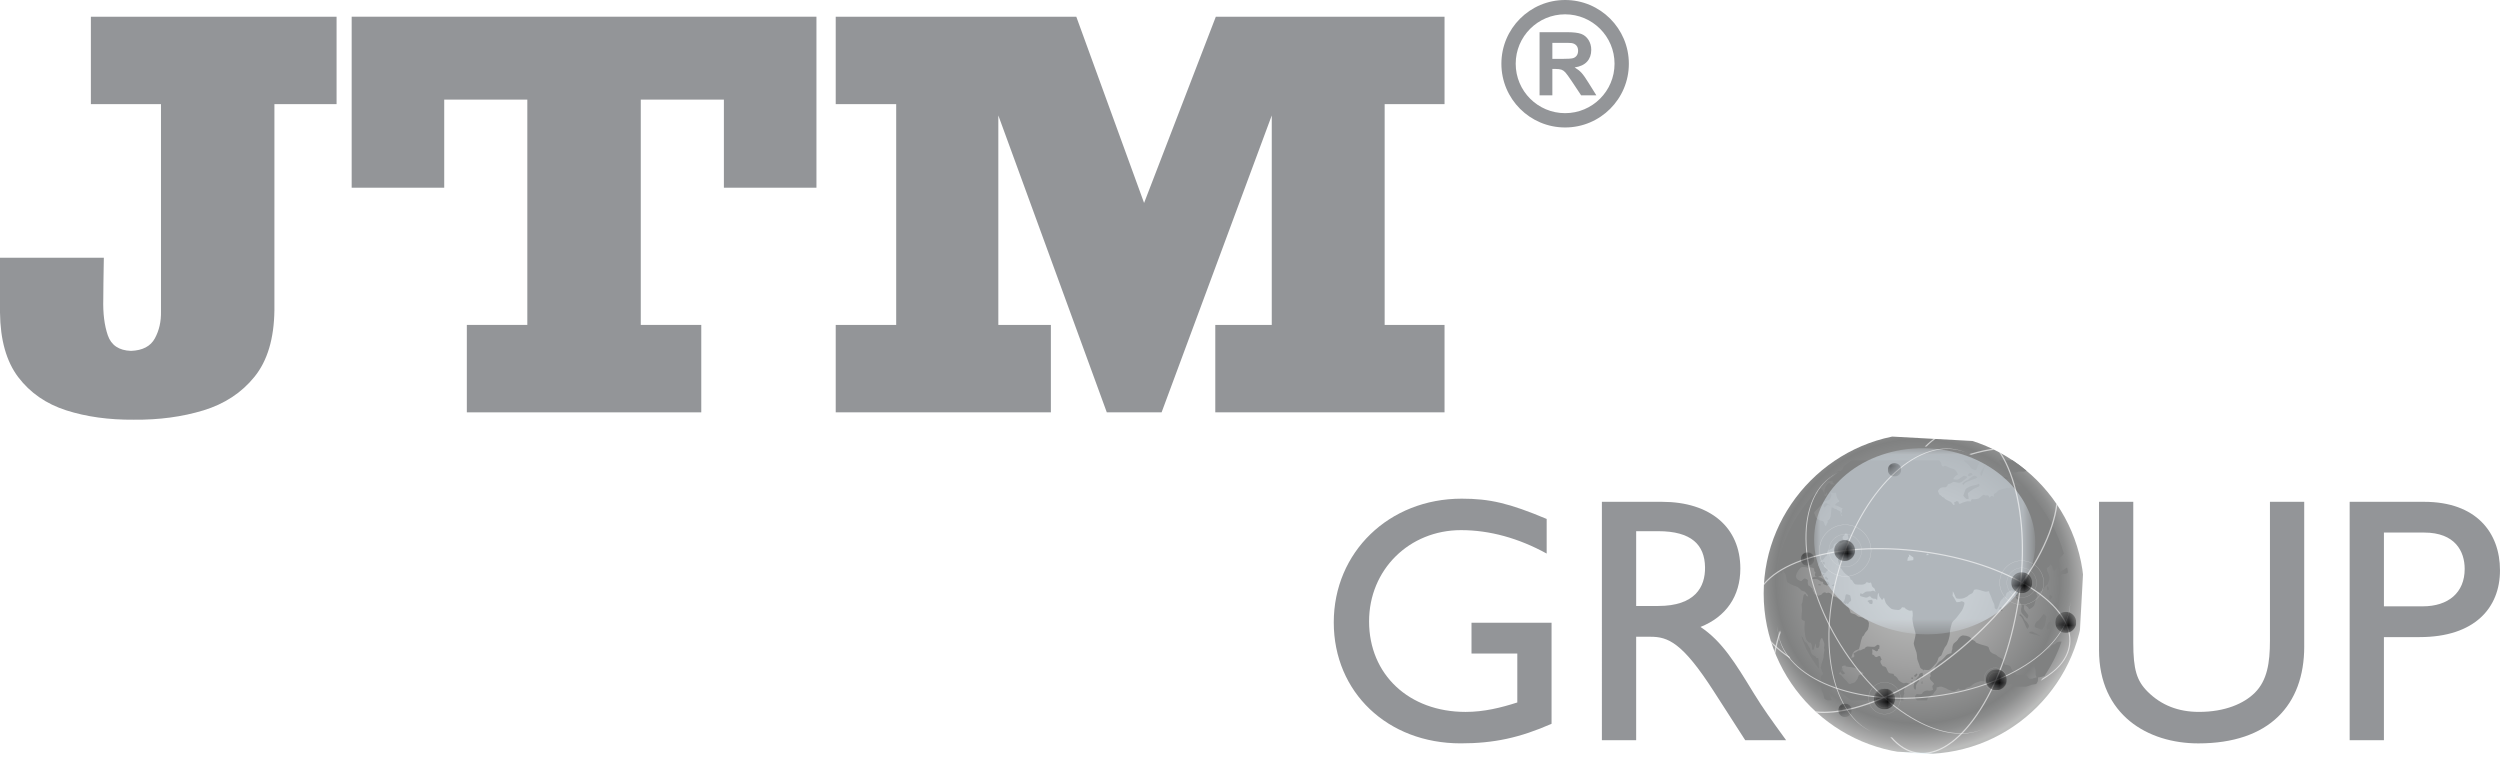
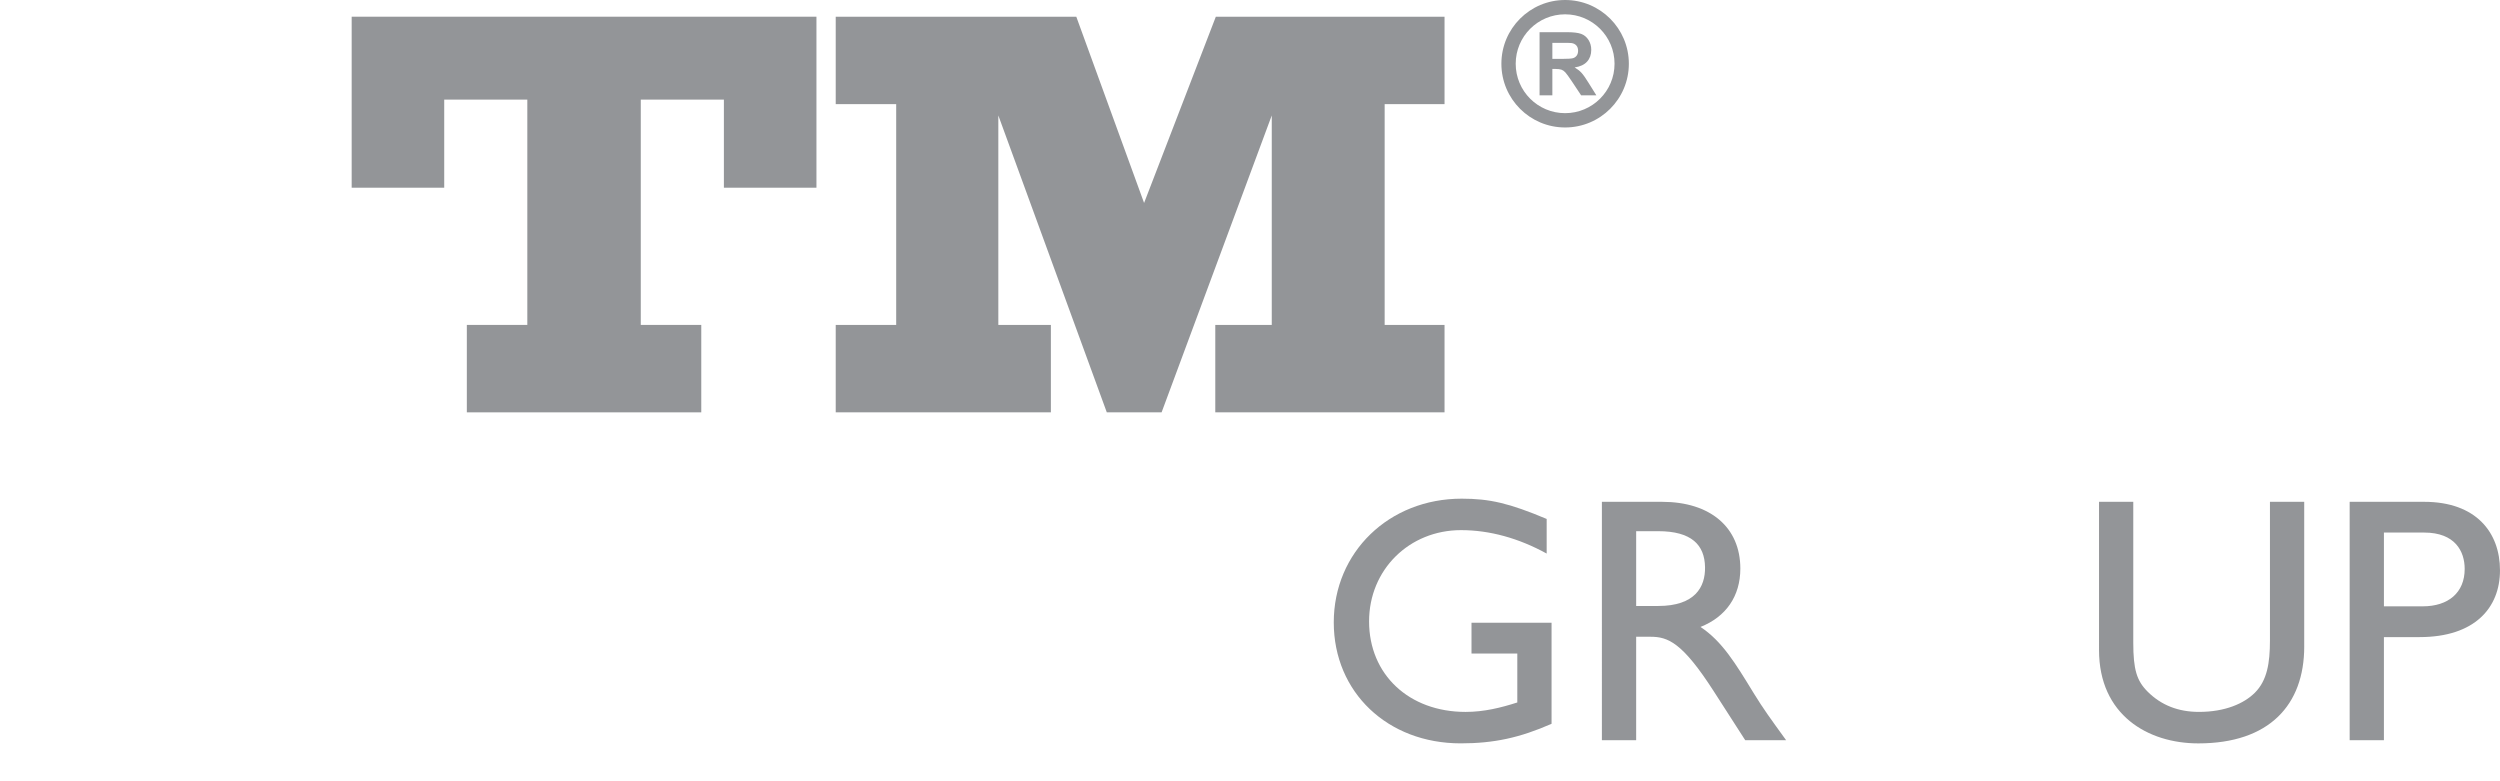
<svg xmlns="http://www.w3.org/2000/svg" xmlns:xlink="http://www.w3.org/1999/xlink" version="1.1" x="0px" y="0px" width="197.437px" height="61.718px" viewBox="0 0 197.437 61.718" style="enable-background:new 0 0 197.437 61.718;" xml:space="preserve">
  <style type="text/css">
	.st0{fill:#939598;}
	.st1{fill-rule:evenodd;clip-rule:evenodd;fill:#939598;}
	.st2{clip-path:url(#SVGID_69_);fill:url(#SVGID_70_);}
	.st3{clip-path:url(#SVGID_69_);fill:none;}
	.st4{clip-path:url(#SVGID_69_);}
	.st5{clip-path:url(#SVGID_71_);}
	.st6{clip-path:url(#SVGID_72_);fill:#808181;}
	.st7{filter:url(#Adobe_OpacityMaskFilter);}
	.st8{clip-path:url(#SVGID_74_);}
	.st9{enable-background:new    ;}
	.st10{clip-path:url(#SVGID_75_);}
	.st11{clip-path:url(#SVGID_76_);fill:url(#SVGID_77_);}
	.st12{opacity:0.5;clip-path:url(#SVGID_69_);mask:url(#SVGID_73_);}
	.st13{clip-path:url(#SVGID_78_);fill:#E0EBF5;}
	.st14{opacity:0.6;clip-path:url(#SVGID_69_);}
	.st15{clip-path:url(#SVGID_79_);fill:#FFFFFF;}
	.st16{clip-path:url(#SVGID_80_);fill:#FFFFFF;}
	.st17{clip-path:url(#SVGID_81_);fill:#FFFFFF;}
	.st18{opacity:0.5;clip-path:url(#SVGID_69_);}
	.st19{clip-path:url(#SVGID_82_);fill:#FFFFFF;}
	.st20{clip-path:url(#SVGID_83_);fill:#FFFFFF;}
	.st21{clip-path:url(#SVGID_84_);fill:#FFFFFF;}
	.st22{clip-path:url(#SVGID_85_);fill:#FFFFFF;}
	.st23{clip-path:url(#SVGID_86_);fill:#FFFFFF;}
	.st24{clip-path:url(#SVGID_87_);fill:#FFFFFF;}
	.st25{clip-path:url(#SVGID_88_);fill:#FFFFFF;}
	.st26{clip-path:url(#SVGID_89_);}
	.st27{filter:url(#Adobe_OpacityMaskFilter_1_);}
	.st28{clip-path:url(#SVGID_90_);fill:url(#SVGID_92_);}
	.st29{clip-path:url(#SVGID_90_);mask:url(#SVGID_91_);fill:url(#SVGID_93_);}
	.st30{clip-path:url(#SVGID_94_);}
	.st31{filter:url(#Adobe_OpacityMaskFilter_2_);}
	.st32{clip-path:url(#SVGID_95_);fill:url(#SVGID_97_);}
	.st33{clip-path:url(#SVGID_95_);mask:url(#SVGID_96_);fill:url(#SVGID_98_);}
	.st34{clip-path:url(#SVGID_99_);}
	.st35{filter:url(#Adobe_OpacityMaskFilter_3_);}
	.st36{clip-path:url(#SVGID_100_);fill:url(#SVGID_102_);}
	.st37{clip-path:url(#SVGID_100_);mask:url(#SVGID_101_);fill:url(#SVGID_103_);}
	.st38{clip-path:url(#SVGID_104_);}
	.st39{filter:url(#Adobe_OpacityMaskFilter_4_);}
	.st40{clip-path:url(#SVGID_105_);fill:url(#SVGID_107_);}
	.st41{clip-path:url(#SVGID_105_);mask:url(#SVGID_106_);fill:url(#SVGID_108_);}
	.st42{clip-path:url(#SVGID_109_);}
	.st43{filter:url(#Adobe_OpacityMaskFilter_5_);}
	.st44{clip-path:url(#SVGID_110_);fill:url(#SVGID_112_);}
	.st45{clip-path:url(#SVGID_110_);mask:url(#SVGID_111_);fill:url(#SVGID_113_);}
	.st46{clip-path:url(#SVGID_114_);}
	.st47{filter:url(#Adobe_OpacityMaskFilter_6_);}
	.st48{clip-path:url(#SVGID_115_);fill:url(#SVGID_117_);}
	.st49{clip-path:url(#SVGID_115_);mask:url(#SVGID_116_);fill:url(#SVGID_118_);}
	.st50{clip-path:url(#SVGID_119_);}
	.st51{filter:url(#Adobe_OpacityMaskFilter_7_);}
	.st52{clip-path:url(#SVGID_120_);fill:url(#SVGID_122_);}
	.st53{clip-path:url(#SVGID_120_);mask:url(#SVGID_121_);fill:url(#SVGID_123_);}
	.st54{clip-path:url(#SVGID_124_);}
	.st55{filter:url(#Adobe_OpacityMaskFilter_8_);}
	.st56{clip-path:url(#SVGID_125_);fill:url(#SVGID_127_);}
	.st57{clip-path:url(#SVGID_125_);mask:url(#SVGID_126_);fill:url(#SVGID_128_);}
	.st58{opacity:0.3;clip-path:url(#SVGID_69_);}
	.st59{opacity:0;clip-path:url(#SVGID_129_);}
	.st60{clip-path:url(#SVGID_130_);}
	.st61{clip-path:url(#SVGID_131_);fill:url(#SVGID_132_);}
	.st62{opacity:0.062;clip-path:url(#SVGID_129_);}
	.st63{clip-path:url(#SVGID_133_);}
	.st64{clip-path:url(#SVGID_134_);fill:url(#SVGID_135_);}
	.st65{opacity:0.125;clip-path:url(#SVGID_129_);}
	.st66{clip-path:url(#SVGID_136_);}
	.st67{clip-path:url(#SVGID_137_);fill:url(#SVGID_138_);}
	.st68{opacity:0.188;clip-path:url(#SVGID_129_);}
	.st69{clip-path:url(#SVGID_139_);}
	.st70{clip-path:url(#SVGID_140_);fill:url(#SVGID_141_);}
	.st71{opacity:0.25;clip-path:url(#SVGID_129_);}
	.st72{clip-path:url(#SVGID_142_);}
	.st73{clip-path:url(#SVGID_143_);fill:url(#SVGID_144_);}
	.st74{opacity:0.312;clip-path:url(#SVGID_129_);}
	.st75{clip-path:url(#SVGID_145_);}
	.st76{clip-path:url(#SVGID_146_);fill:url(#SVGID_147_);}
	.st77{opacity:0.375;clip-path:url(#SVGID_129_);}
	.st78{clip-path:url(#SVGID_148_);}
	.st79{clip-path:url(#SVGID_149_);fill:url(#SVGID_150_);}
	.st80{opacity:0.438;clip-path:url(#SVGID_129_);}
	.st81{clip-path:url(#SVGID_151_);}
	.st82{clip-path:url(#SVGID_152_);fill:url(#SVGID_153_);}
	.st83{opacity:0.5;clip-path:url(#SVGID_129_);}
	.st84{clip-path:url(#SVGID_154_);}
	.st85{clip-path:url(#SVGID_155_);fill:url(#SVGID_156_);}
	.st86{opacity:0.562;clip-path:url(#SVGID_129_);}
	.st87{clip-path:url(#SVGID_157_);}
	.st88{clip-path:url(#SVGID_158_);fill:url(#SVGID_159_);}
	.st89{opacity:0.625;clip-path:url(#SVGID_129_);}
	.st90{clip-path:url(#SVGID_160_);}
	.st91{clip-path:url(#SVGID_161_);fill:url(#SVGID_162_);}
	.st92{opacity:0.688;clip-path:url(#SVGID_129_);}
	.st93{clip-path:url(#SVGID_163_);}
	.st94{clip-path:url(#SVGID_164_);fill:url(#SVGID_165_);}
	.st95{opacity:0.75;clip-path:url(#SVGID_129_);}
	.st96{clip-path:url(#SVGID_166_);}
	.st97{clip-path:url(#SVGID_167_);fill:url(#SVGID_168_);}
	.st98{opacity:0.812;clip-path:url(#SVGID_129_);}
	.st99{clip-path:url(#SVGID_169_);}
	.st100{clip-path:url(#SVGID_170_);fill:url(#SVGID_171_);}
	.st101{opacity:0.875;clip-path:url(#SVGID_129_);}
	.st102{clip-path:url(#SVGID_172_);}
	.st103{clip-path:url(#SVGID_173_);fill:url(#SVGID_174_);}
	.st104{opacity:0.938;clip-path:url(#SVGID_129_);}
	.st105{clip-path:url(#SVGID_175_);}
	.st106{clip-path:url(#SVGID_176_);fill:url(#SVGID_177_);}
	.st107{clip-path:url(#SVGID_129_);}
	.st108{clip-path:url(#SVGID_178_);}
	.st109{clip-path:url(#SVGID_179_);fill:url(#SVGID_180_);}
	.st110{clip-path:url(#SVGID_182_);fill:url(#SVGID_183_);}
	.st111{clip-path:url(#SVGID_182_);fill:none;}
	.st112{clip-path:url(#SVGID_182_);}
	.st113{clip-path:url(#SVGID_185_);}
	.st114{clip-path:url(#SVGID_187_);fill:#808181;}
	.st115{filter:url(#Adobe_OpacityMaskFilter_9_);}
	.st116{clip-path:url(#SVGID_190_);}
	.st117{clip-path:url(#SVGID_192_);}
	.st118{clip-path:url(#SVGID_194_);fill:url(#SVGID_195_);}
	.st119{opacity:0.5;clip-path:url(#SVGID_182_);mask:url(#SVGID_188_);}
	.st120{clip-path:url(#SVGID_197_);fill:#E0EBF5;}
	.st121{opacity:0.6;clip-path:url(#SVGID_182_);}
	.st122{clip-path:url(#SVGID_199_);fill:#FFFFFF;}
	.st123{clip-path:url(#SVGID_201_);fill:#FFFFFF;}
	.st124{clip-path:url(#SVGID_203_);fill:#FFFFFF;}
	.st125{opacity:0.5;clip-path:url(#SVGID_182_);}
	.st126{clip-path:url(#SVGID_205_);fill:#FFFFFF;}
	.st127{clip-path:url(#SVGID_207_);fill:#FFFFFF;}
	.st128{clip-path:url(#SVGID_209_);fill:#FFFFFF;}
	.st129{clip-path:url(#SVGID_211_);fill:#FFFFFF;}
	.st130{clip-path:url(#SVGID_213_);fill:#FFFFFF;}
	.st131{clip-path:url(#SVGID_215_);fill:#FFFFFF;}
	.st132{clip-path:url(#SVGID_217_);fill:#FFFFFF;}
	.st133{clip-path:url(#SVGID_219_);}
	.st134{filter:url(#Adobe_OpacityMaskFilter_10_);}
	.st135{clip-path:url(#SVGID_221_);fill:url(#SVGID_223_);}
	.st136{clip-path:url(#SVGID_221_);mask:url(#SVGID_222_);fill:url(#SVGID_224_);}
	.st137{clip-path:url(#SVGID_226_);}
	.st138{filter:url(#Adobe_OpacityMaskFilter_11_);}
	.st139{clip-path:url(#SVGID_228_);fill:url(#SVGID_230_);}
	.st140{clip-path:url(#SVGID_228_);mask:url(#SVGID_229_);fill:url(#SVGID_231_);}
	.st141{clip-path:url(#SVGID_233_);}
	.st142{filter:url(#Adobe_OpacityMaskFilter_12_);}
	.st143{clip-path:url(#SVGID_235_);fill:url(#SVGID_237_);}
	.st144{clip-path:url(#SVGID_235_);mask:url(#SVGID_236_);fill:url(#SVGID_238_);}
	.st145{clip-path:url(#SVGID_240_);}
	.st146{filter:url(#Adobe_OpacityMaskFilter_13_);}
	.st147{clip-path:url(#SVGID_242_);fill:url(#SVGID_244_);}
	.st148{clip-path:url(#SVGID_242_);mask:url(#SVGID_243_);fill:url(#SVGID_245_);}
	.st149{clip-path:url(#SVGID_247_);}
	.st150{filter:url(#Adobe_OpacityMaskFilter_14_);}
	.st151{clip-path:url(#SVGID_249_);fill:url(#SVGID_251_);}
	.st152{clip-path:url(#SVGID_249_);mask:url(#SVGID_250_);fill:url(#SVGID_252_);}
	.st153{clip-path:url(#SVGID_254_);}
	.st154{filter:url(#Adobe_OpacityMaskFilter_15_);}
	.st155{clip-path:url(#SVGID_256_);fill:url(#SVGID_258_);}
	.st156{clip-path:url(#SVGID_256_);mask:url(#SVGID_257_);fill:url(#SVGID_259_);}
	.st157{clip-path:url(#SVGID_261_);}
	.st158{filter:url(#Adobe_OpacityMaskFilter_16_);}
	.st159{clip-path:url(#SVGID_263_);fill:url(#SVGID_265_);}
	.st160{clip-path:url(#SVGID_263_);mask:url(#SVGID_264_);fill:url(#SVGID_266_);}
	.st161{clip-path:url(#SVGID_268_);}
	.st162{filter:url(#Adobe_OpacityMaskFilter_17_);}
	.st163{clip-path:url(#SVGID_270_);fill:url(#SVGID_272_);}
	.st164{clip-path:url(#SVGID_270_);mask:url(#SVGID_271_);fill:url(#SVGID_273_);}
	.st165{opacity:0.3;clip-path:url(#SVGID_182_);}
	.st166{opacity:0;clip-path:url(#SVGID_275_);}
	.st167{clip-path:url(#SVGID_277_);}
	.st168{clip-path:url(#SVGID_279_);fill:url(#SVGID_280_);}
	.st169{opacity:0.062;clip-path:url(#SVGID_275_);}
	.st170{clip-path:url(#SVGID_282_);}
	.st171{clip-path:url(#SVGID_284_);fill:url(#SVGID_285_);}
	.st172{opacity:0.125;clip-path:url(#SVGID_275_);}
	.st173{clip-path:url(#SVGID_287_);}
	.st174{clip-path:url(#SVGID_289_);fill:url(#SVGID_290_);}
	.st175{opacity:0.188;clip-path:url(#SVGID_275_);}
	.st176{clip-path:url(#SVGID_292_);}
	.st177{clip-path:url(#SVGID_294_);fill:url(#SVGID_295_);}
	.st178{opacity:0.25;clip-path:url(#SVGID_275_);}
	.st179{clip-path:url(#SVGID_297_);}
	.st180{clip-path:url(#SVGID_299_);fill:url(#SVGID_300_);}
	.st181{opacity:0.312;clip-path:url(#SVGID_275_);}
	.st182{clip-path:url(#SVGID_302_);}
	.st183{clip-path:url(#SVGID_304_);fill:url(#SVGID_305_);}
	.st184{opacity:0.375;clip-path:url(#SVGID_275_);}
	.st185{clip-path:url(#SVGID_307_);}
	.st186{clip-path:url(#SVGID_309_);fill:url(#SVGID_310_);}
	.st187{opacity:0.438;clip-path:url(#SVGID_275_);}
	.st188{clip-path:url(#SVGID_312_);}
	.st189{clip-path:url(#SVGID_314_);fill:url(#SVGID_315_);}
	.st190{opacity:0.5;clip-path:url(#SVGID_275_);}
	.st191{clip-path:url(#SVGID_317_);}
	.st192{clip-path:url(#SVGID_319_);fill:url(#SVGID_320_);}
	.st193{opacity:0.562;clip-path:url(#SVGID_275_);}
	.st194{clip-path:url(#SVGID_322_);}
	.st195{clip-path:url(#SVGID_324_);fill:url(#SVGID_325_);}
	.st196{opacity:0.625;clip-path:url(#SVGID_275_);}
	.st197{clip-path:url(#SVGID_327_);}
	.st198{clip-path:url(#SVGID_329_);fill:url(#SVGID_330_);}
	.st199{opacity:0.688;clip-path:url(#SVGID_275_);}
	.st200{clip-path:url(#SVGID_332_);}
	.st201{clip-path:url(#SVGID_334_);fill:url(#SVGID_335_);}
	.st202{opacity:0.75;clip-path:url(#SVGID_275_);}
	.st203{clip-path:url(#SVGID_337_);}
	.st204{clip-path:url(#SVGID_339_);fill:url(#SVGID_340_);}
	.st205{opacity:0.812;clip-path:url(#SVGID_275_);}
	.st206{clip-path:url(#SVGID_342_);}
	.st207{clip-path:url(#SVGID_344_);fill:url(#SVGID_345_);}
	.st208{opacity:0.875;clip-path:url(#SVGID_275_);}
	.st209{clip-path:url(#SVGID_347_);}
	.st210{clip-path:url(#SVGID_349_);fill:url(#SVGID_350_);}
	.st211{opacity:0.938;clip-path:url(#SVGID_275_);}
	.st212{clip-path:url(#SVGID_352_);}
	.st213{clip-path:url(#SVGID_354_);fill:url(#SVGID_355_);}
	.st214{clip-path:url(#SVGID_275_);}
	.st215{clip-path:url(#SVGID_357_);}
	.st216{clip-path:url(#SVGID_359_);fill:url(#SVGID_360_);}
</style>
  <defs>
</defs>
  <g>
    <path class="st0" d="M122.535,57.161c-2.513,1.105-4.556,1.546-7.179,1.546c-5.77,0-10.022-4.031-10.022-9.553   c0-5.549,4.362-9.772,10.105-9.772c2.209,0,3.754,0.358,6.709,1.601v2.734c-2.21-1.215-4.5-1.85-6.764-1.85   c-4.086,0-7.261,3.12-7.261,7.207c0,4.196,3.148,7.149,7.62,7.149c1.463,0,2.789-0.331,4.086-0.746v-3.865h-3.617v-2.43h6.322   V57.161z" />
    <path class="st0" d="M131.259,39.631c3.81,0,6.184,2.014,6.184,5.272c0,2.181-1.132,3.81-3.148,4.61   c1.712,1.133,2.761,2.872,4.196,5.219c0.801,1.297,1.27,1.933,2.568,3.727h-3.23l-2.485-3.865   c-2.485-3.865-3.617-4.306-4.997-4.306h-1.132v8.171h-2.706V39.631H131.259z M129.216,47.857h1.739c2.9,0,3.727-1.491,3.7-3.063   c-0.028-1.768-1.077-2.844-3.7-2.844h-1.739V47.857z" />
    <path class="st0" d="M181.976,51.06c0,4.612-2.761,7.649-8.365,7.649c-3.976,0-7.841-2.237-7.841-7.371V39.631h2.705v11.125   c0,2.126,0.276,3.01,1.132,3.865c1.077,1.077,2.429,1.601,4.058,1.601c2.07,0,3.562-0.663,4.417-1.518   c0.965-0.967,1.187-2.347,1.187-4.113v-10.96h2.706V51.06z" />
    <path class="st0" d="M191.445,39.631c4.114,0,5.991,2.428,5.991,5.41c0,2.955-1.988,5.274-6.35,5.274h-2.817v8.144h-2.705V39.631   H191.445z M188.27,47.885h3.065c2.015,0,3.313-1.076,3.313-2.954c0-1.38-0.745-2.872-3.203-2.872h-3.175V47.885z" />
    <path class="st1" d="M118.572,5.034c0-2.78,2.254-5.034,5.033-5.034c2.78,0,5.033,2.255,5.033,5.034   c0,2.78-2.253,5.033-5.033,5.033C120.826,10.068,118.572,7.814,118.572,5.034 M119.702,5.034c0-2.156,1.747-3.903,3.903-3.903   c2.156,0,3.903,1.748,3.903,3.903c0,2.156-1.748,3.903-3.903,3.903C121.449,8.938,119.702,7.191,119.702,5.034" />
    <path class="st1" d="M122.597,4.651h0.745c0.482,0,0.784-0.021,0.904-0.061c0.12-0.041,0.214-0.112,0.282-0.211   c0.068-0.101,0.102-0.226,0.102-0.375c0-0.168-0.045-0.304-0.134-0.408c-0.09-0.103-0.216-0.168-0.378-0.195   c-0.082-0.011-0.327-0.017-0.735-0.017h-0.786V4.651z M121.587,7.528V2.541h2.121c0.533,0,0.921,0.044,1.162,0.134   c0.242,0.09,0.436,0.248,0.581,0.477c0.145,0.229,0.218,0.491,0.218,0.786c0,0.374-0.109,0.683-0.328,0.927   c-0.22,0.243-0.547,0.397-0.984,0.46c0.216,0.127,0.395,0.267,0.536,0.419c0.141,0.152,0.331,0.422,0.57,0.809l0.608,0.974h-1.203   l-0.722-1.088c-0.26-0.387-0.436-0.631-0.532-0.731c-0.095-0.101-0.196-0.17-0.304-0.207c-0.107-0.037-0.277-0.057-0.508-0.057   h-0.205v2.083H121.587z" />
    <polygon class="st1" points="114.082,32.565 114.082,25.66 109.353,25.66 109.353,8.224 114.082,8.224 114.082,1.319 96.02,1.319    90.354,16.028 85,1.319 66.001,1.319 66.001,8.224 70.776,8.224 70.776,25.66 66.001,25.66 66.001,32.565 82.993,32.565    82.993,25.66 78.843,25.66 78.843,9.116 87.409,32.565 91.737,32.565 100.437,9.116 100.437,25.66 95.977,25.66 95.977,32.565  " />
-     <path class="st1" d="M26.581,8.224V1.319H7.177v6.904h5.536V24.59c0.019,0.794-0.141,1.503-0.481,2.129   c-0.338,0.626-0.967,0.958-1.887,0.992c-0.95-0.034-1.561-0.444-1.832-1.231c-0.269-0.787-0.388-1.744-0.356-2.871   c0-0.335,0.003-0.755,0.011-1.26c0.008-0.505,0.014-0.958,0.022-1.36c0.006-0.401,0.011-0.613,0.011-0.635H0v4.325   c0.023,2.167,0.504,3.869,1.442,5.108c0.939,1.236,2.202,2.109,3.79,2.62c1.588,0.508,3.367,0.755,5.337,0.739   c1.99,0.019,3.824-0.227,5.495-0.736c1.673-0.51,3.02-1.396,4.038-2.657c1.02-1.262,1.542-3.013,1.57-5.252V8.224H26.581z" />
    <polygon class="st1" points="64.479,14.824 64.479,1.319 27.773,1.319 27.773,14.824 35.082,14.824 35.082,7.867 41.645,7.867    41.645,25.66 36.868,25.66 36.868,32.565 55.383,32.565 55.383,25.66 50.605,25.66 50.605,7.867 57.169,7.867 57.169,14.824  " />
    <g>
      <defs>
-         <path id="SVGID_1_" d="M151.943,59.543L151.943,59.543c-6.962,0-12.658-5.696-12.658-12.657c0-6.963,5.696-12.658,12.658-12.658     c6.962,0,12.658,5.695,12.658,12.658C164.601,53.847,158.905,59.543,151.943,59.543" />
-       </defs>
+         </defs>
      <clipPath id="SVGID_69_">
        <use xlink:href="#SVGID_1_" style="overflow:visible;" />
      </clipPath>
      <radialGradient id="SVGID_70_" cx="-2883.592" cy="-29.931" r="0.794" gradientTransform="matrix(16.9 0.928 0.928 -16.9 48912.168 2216.243)" gradientUnits="userSpaceOnUse">
        <stop offset="0" style="stop-color:#BBBCBB" />
        <stop offset="0.223" style="stop-color:#B4B5B4" />
        <stop offset="0.498" style="stop-color:#A1A1A1" />
        <stop offset="0.799" style="stop-color:#848585" />
        <stop offset="0.834" style="stop-color:#808181" />
        <stop offset="0.885" style="stop-color:#8C8D8D" />
        <stop offset="0.974" style="stop-color:#AFAFAF" />
        <stop offset="1" style="stop-color:#BBBCBB" />
      </radialGradient>
      <polygon class="st2" points="139.951,33.957 165.056,35.336 163.695,60.126 138.589,58.747   " />
      <path class="st3" d="M140.231,46.238c-0.352,6.402,4.553,11.877,10.955,12.229c6.402,0.351,11.877-4.554,12.229-10.956    c0.352-6.401-4.554-11.876-10.955-12.229c-0.216-0.012-0.431-0.018-0.646-0.018C145.693,35.265,140.57,40.053,140.231,46.238" />
      <g class="st4">
        <g>
          <defs>
            <rect id="SVGID_67_" x="140.352" y="36.354" width="22.965" height="18.958" />
          </defs>
          <clipPath id="SVGID_71_">
            <use xlink:href="#SVGID_67_" style="overflow:visible;" />
          </clipPath>
          <g class="st5">
            <defs>
              <path id="SVGID_68_" d="M162.747,50.667c-0.153-0.005-0.357,0.057-0.362,0.108c-0.005,0.052-0.222,0.136-0.293,0.16        c-0.071,0.024-0.218,0.233-0.252,0.302c-0.033,0.07-0.203,0.04-0.27,0.063c-0.064,0.025-0.202,0.123-0.206,0.187        c-0.004,0.063-0.039,0.055-0.078-0.02l-0.088,0.084l-0.105,0.104c-0.067,0.176-0.268,0.391-0.334,0.406        c-0.067,0.015-0.095,0.327-0.102,0.453c-0.007,0.126,0.033,0.286,0.09,0.354l0.008,0.101l0.011,0.2        c-0.043,0.152,0.066,0.298,0.099,0.326c0.032,0.027,0.324-0.034,0.435-0.055c0.047-0.008,0.105-0.031,0.16-0.055        c0.56-0.831,1.015-1.739,1.348-2.708C162.787,50.671,162.767,50.667,162.747,50.667 M143.555,49.911        c-0.018,0.03,0.178,0.255,0.255,0.332c0.076,0.078,0.228,0.436,0.257,0.552c0.028,0.117-0.002,0.302-0.016,0.346        c-0.013,0.043,0.031,0.143,0.038,0.184c0.004,0.04-0.093,0.377-0.071,0.518c0.022,0.138-0.191,0.557-0.199,0.769        c-0.007,0.214,0.074,0.497,0.114,0.477c0.04-0.018,0.042,0.197-0.025,0.219c-0.067,0.024-0.151,0.188-0.115,0.199        c0.036,0.011-0.012,0.175-0.005,0.243c0.006,0.067,0.038,0.512,0.044,0.623c0.006,0.112,0.149,0.388,0.178,0.481        c0.027,0.094,0.052,0.267,0.063,0.295c0.012,0.027,0.026,0.054,0.028,0.056c0.003,0.001,0.127,0.055,0.162,0.084        c0.036,0.029,0.285,0.027,0.367,0.014c0.082-0.012,0.012-0.09-0.022-0.133c-0.034-0.043-0.056-0.24-0.098-0.264        c-0.041-0.02-0.045-0.273-0.005-0.325c0.04-0.054,0.194-0.133,0.212-0.18c0.018-0.045,0.035-0.263-0.003-0.295        c-0.039-0.032,0.028-0.294,0.005-0.426c-0.022-0.133,0.242-0.238,0.263-0.341c0.02-0.104,0.306-0.2,0.373-0.249        c0.065-0.049,0.136-0.343,0.11-0.41c-0.027-0.065,0.11-0.109,0.17-0.107c0.059,0.004,0.128-0.035,0.151-0.034        c0.022,0.001,0.101-0.127,0.14-0.155c0.04-0.029,0.137-0.34,0.209-0.387c0.072-0.048,0.14-0.235,0.143-0.291        c0.003-0.056,0.119-0.216,0.156-0.264c0.037-0.049,0.305-0.154,0.353-0.169c0.047-0.018,0.141-0.432,0.168-0.582        c0.026-0.15,0.115-0.346,0.124-0.395c0.008-0.05,0.094-0.087,0.109-0.102c0.017-0.015,0.09-0.202,0.132-0.246        c0.043-0.041,0.197-0.215,0.202-0.257c0.005-0.041,0.033-0.144,0.062-0.229l0.005-0.102l0.011-0.164        c-0.04-0.129-0.171-0.295-0.208-0.262c-0.038,0.033-0.191-0.122-0.271-0.158c-0.081-0.035-0.285-0.071-0.337-0.074        c-0.052-0.002-0.223-0.16-0.302-0.19c-0.079-0.029-0.282-0.079-0.318-0.106c-0.036-0.026-0.071-0.333-0.23-0.443        c-0.16-0.109-0.436-0.357-0.464-0.446c-0.027-0.086-0.334-0.284-0.429-0.342c-0.095-0.06-0.243-0.081-0.262-0.062        c-0.021,0.016-0.133-0.174-0.192-0.23c-0.061-0.054-0.249-0.108-0.26-0.063c-0.012,0.047-0.136,0.016-0.164-0.026        c-0.026-0.041-0.128,0.009-0.175,0.023c-0.046,0.012-0.218,0.243-0.293,0.298c-0.077,0.053-0.157-0.063-0.203-0.087        c-0.047-0.022-0.232,0.024-0.284,0.057c-0.052,0.033-0.15-0.264-0.116-0.397c0.034-0.133-0.098-0.405-0.211-0.419        c-0.112-0.012-0.133-0.295-0.104-0.396c0.028-0.102-0.195-0.178-0.251-0.188c-0.058-0.012-0.206,0.126-0.234,0.194        c-0.029,0.068-0.533-0.123-0.455-0.429c0.076-0.305,0.337-0.61,0.4-0.644c0.063-0.034,0.394-0.035,0.465,0.011        c0.071,0.047,0.14,0.008,0.153-0.011c0.013-0.019,0.281,0.019,0.36,0.057c0.078,0.036,0.177,0.353,0.257,0.397        c0.082,0.043,0.126-0.195,0.142-0.253c0.017-0.057-0.029-0.208-0.047-0.251c-0.019-0.043,0.157-0.412,0.287-0.469        c0.129-0.057,0.274-0.26,0.266-0.298c-0.01-0.038,0.104-0.06,0.134-0.075c0.031-0.012,0.013-0.321,0.067-0.384        c0.053-0.062,0.298-0.189,0.374-0.217c0.077-0.028,0.143-0.217,0.119-0.252c-0.025-0.036,0.205-0.212,0.322-0.242        c0.117-0.029,0.211,0.077,0.181,0.093c0.023-0.012,0.186-0.086,0.256-0.126c0.081-0.047,0.012-0.195-0.037-0.24        c-0.047-0.044-0.009-0.208,0.053-0.22c0.062-0.011,0.123-0.152,0.109-0.184c-0.015-0.033,0.251,0.04,0.357-0.032        c0.105-0.07,0.019,0.184-0.062,0.284c-0.079,0.099,0.044,0.205,0.093,0.188c0.05-0.018,0.096,0.06,0.105,0.09        c0.008,0.029,0.115-0.024,0.18,0.009c0.067,0.034,0.113-0.088,0.122-0.143c0.007-0.055-0.153-0.182-0.175-0.251        c-0.022-0.067-0.012-0.463-0.01-0.544c0-0.081-0.101-0.217-0.137-0.196c-0.036,0.02-0.094-0.215-0.147-0.268        c-0.055-0.053-0.06-0.166-0.057-0.203c0.005-0.037-0.177-0.249-0.218-0.344c-0.041-0.097-0.107-0.081-0.114-0.039        c-0.007,0.042-0.141,0.04-0.195,0.033c-0.056-0.009-0.09-0.225-0.085-0.305c0.005-0.08-0.243-0.107-0.281-0.175        c-0.037-0.067-0.201-0.044-0.225-0.091c-0.024-0.047-0.165-0.096-0.193-0.081c-0.031,0.015-0.048,0.594-0.085,0.749        c-0.036,0.154-0.175,0.284-0.223,0.277c-0.048-0.005-0.026,0.11,0.008,0.102c0.035-0.008-0.102,0.165-0.126,0.282        c-0.023,0.117-0.136-0.012-0.15-0.121c-0.014-0.108-0.123-0.26-0.147-0.224c-0.025,0.035-0.101-0.049-0.137-0.029        c-0.036,0.022-0.25-0.143-0.336-0.197c-0.087-0.051-0.122-0.33-0.172-0.357c-0.05-0.027-0.005-0.057-0.005-0.1        c0.002-0.042,0.184-0.191,0.242-0.252c0.056-0.062,0.262-0.3,0.341-0.35c0.079-0.049,0.147-0.188,0.135-0.216        c-0.012-0.026,0.333-0.114,0.427-0.141c0.093-0.026,0.187-0.278,0.203-0.351c0.017-0.072-0.046-0.216-0.087-0.236        c-0.043-0.022,0.129-0.019,0.184,0.013c0.056,0.03,0.235-0.04,0.302,0.001c0.066,0.04,0.202,0.131,0.299,0.201l-0.032,0.187        l-0.059,0.316c-0.274,0.096-0.36,0.284-0.267,0.284c0.095,0.001,0.511,0.213,0.626,0.306c0.116,0.093,0.166-0.115,0.205-0.184        c0.04-0.067,0.04-0.274,0.013-0.316c-0.027-0.042,0.141-0.018,0.186,0.029c0.045,0.048,0.105-0.04,0.143-0.055        c0.037-0.015,0.064-0.188,0.087-0.222c0.021-0.036-0.076-0.077-0.077-0.121c-0.001-0.044-0.188-0.138-0.249-0.171        c-0.061-0.033-0.067-0.166-0.036-0.188c0.032-0.022-0.011-0.193-0.039-0.25c-0.026-0.058-0.225-0.114-0.292-0.118        c-0.066-0.003-0.126-0.162-0.164-0.188c-0.038-0.022-0.294-0.066-0.357-0.051c-0.065,0.015-0.171-0.192-0.281-0.136        c-0.111,0.054-0.214-0.085-0.261-0.114c-0.047-0.029-0.313,0.227-0.322,0.416c-0.008,0.191,0.078,0.379,0.116,0.388        c0.04,0.008-0.019,0.175-0.065,0.222c-0.047,0.047-0.147-0.06-0.104-0.101c0.041-0.04-0.096-0.247-0.143-0.331        c-0.034-0.06-0.161-0.119-0.248-0.16c-0.054,0.053-0.109,0.108-0.162,0.163c0.016,0.07,0.033,0.161,0.009,0.228        c-0.044,0.115-0.143,0.126-0.145,0.076c-0.002-0.022-0.05-0.042-0.107-0.053c-1.5,1.61-2.551,3.649-2.945,5.926        c0.053,0.067,0.112,0.147,0.126,0.202c0.026,0.104,0.2,0.181,0.233,0.203c0.031,0.022,0.055-0.192,0.034-0.25        c-0.019-0.057,0.048-0.088,0.044-0.047c-0.004,0.043,0.154,0.241,0.205,0.312c0.053,0.071,0.085,0.519,0.133,0.615        c0.047,0.098,0.547,0.323,0.711,0.367c0.162,0.043,0.36,0.24,0.39,0.294c0.028,0.055,0.245,0.094,0.291,0.117        c0.047,0.026,0.15,0.179,0.195,0.212c0.045,0.033,0.077,0.123,0.076,0.147c-0.002,0.024,0.281,0.148,0.346,0.23        c0.066,0.08,0.183,0.066,0.207,0.034c0.023-0.032,0.07,0.159,0.096,0.224c0.026,0.067,0.025,0.224,0.001,0.248        c-0.025,0.023-0.081,0.312-0.134,0.367c-0.052,0.056-0.177,0.472-0.16,0.556c0.019,0.086,0.144,0.264,0.202,0.294        c0.057,0.029,0.026,0.117-0.019,0.122c-0.047,0.003-0.047,0.407,0.058,0.473C143.491,49.697,143.573,49.881,143.555,49.911         M145.31,42.913L145.31,42.913C145.307,42.914,145.306,42.914,145.31,42.913 M144.786,37.97        c0.14-0.015,0.374-0.041,0.392-0.08c0.012-0.031,0.019-0.127-0.005-0.161c0.022,0.002,0.048,0.005,0.067,0.005        c0.053,0.003,0.157-0.28,0.215-0.345c0.06-0.064,0.383-0.147,0.461-0.188c0.078-0.042,0.253-0.193,0.317-0.207        c0.065-0.016,0.166-0.16,0.153-0.191c-0.012-0.03,0.224-0.157,0.314-0.189c0.088-0.032,0.14-0.132,0.107-0.137        c-0.021-0.004-0.52,0.223-0.978,0.451c-0.526,0.315-1.023,0.674-1.492,1.068C144.478,37.994,144.694,37.981,144.786,37.97         M152.391,52.887c0.154-0.08,0.427-0.439,0.514-0.512c0.088-0.074,0.163-0.354,0.184-0.415c0.019-0.061,0.152-0.153,0.2-0.165        c0.047-0.011,0.233-0.629,0.372-0.758c0.139-0.13,0.332-0.782,0.328-1.022c-0.004-0.239,0.123-0.686,0.16-0.794        c0.037-0.107,0.214-0.291,0.268-0.329c0.053-0.038,0.398-0.492,0.511-0.655c0.111-0.164,0.229-0.531,0.215-0.62        c-0.015-0.088-0.234-0.161-0.277-0.12c-0.043,0.042-0.255,0.064-0.322,0.061c-0.067-0.004-0.201-0.37-0.292-0.45        c-0.091-0.079-0.154-0.494-0.205-0.575c-0.05-0.08-0.193-0.286-0.239-0.333c-0.045-0.047-0.041-0.266-0.05-0.326        c-0.007-0.06,0.091,0.045,0.104,0.132c0.013,0.088,0.24,0.451,0.309,0.574c0.07,0.122,0.25,0.508,0.295,0.629        c0.045,0.119,0.495,0.085,0.643,0.024c0.149-0.06,0.336-0.167,0.345-0.206c0.009-0.04,0.246-0.134,0.312-0.181        c0.067-0.049,0.139-0.314,0.183-0.355c0.044-0.04-0.017-0.301-0.061-0.381c-0.044-0.078-0.272-0.151-0.32-0.124        c-0.05,0.026-0.137-0.181-0.169-0.257c-0.032-0.077-0.204-0.176-0.221-0.229c-0.015-0.053,0.056-0.129,0.084-0.143        c0.029-0.017,0.343,0.231,0.431,0.35c0.087,0.119,0.183,0.334,0.2,0.372c0.014,0.038,0.271,0.07,0.331,0.031        c0.06-0.04,0.126-0.024,0.145,0.031l0.082-0.009l0.285-0.029c0.126,0.153,0.157,0.281,0.153,0.309        c-0.004,0.028,0.074,0.15,0.128,0.166c0.054,0.015,0.084,0.204,0.099,0.25c0.013,0.047,0.16,0.333,0.186,0.452        c0.026,0.118,0.152,0.353,0.181,0.415c0.029,0.063,0.047,0.241,0.044,0.288c-0.002,0.049,0.095,0.15,0.16,0.148        c0.064,0,0.216-0.398,0.255-0.548c0.037-0.149,0.149-0.267,0.178-0.266c0.029,0.002,0.058-0.082,0.06-0.114        c0.002-0.032,0.165-0.019,0.183-0.059c0.016-0.042,0.079-0.307,0.14-0.344c0.061-0.037,0.276-0.162,0.35-0.183        c0.074-0.022,0.251,0.149,0.289,0.227c0.037,0.076,0.064,0.27,0.046,0.299c-0.016,0.031,0.088,0.202,0.188,0.204        c0.098,0.002,0.122,0.133,0.122,0.178c0.002,0.048,0.125,0.187,0.147,0.249c0.022,0.06,0.005,0.221-0.013,0.257        c-0.02,0.036-0.019,0.249-0.004,0.309c0.015,0.06,0.304,0.386,0.412,0.487c0.109,0.099,0.179-0.182,0.125-0.274        c-0.054-0.092-0.24-0.309-0.284-0.373c-0.043-0.064-0.038-0.311-0.016-0.379c0.021-0.069,0.172,0.047,0.234,0.102        c0.063,0.053,0.142,0.17,0.142,0.207c0.001,0.036,0.422-0.169,0.449-0.418c0.029-0.246,0.18-0.519,0.196-0.583        c0.018-0.065-0.032-0.158-0.066-0.162c-0.034-0.006,0.071-0.187,0.185-0.178c0.115,0.011,0.407-0.281,0.479-0.4        c0.072-0.118,0.208-0.211,0.224-0.226c0.017-0.014,0.126-0.297,0.147-0.415c0.022-0.119-0.051-0.309-0.057-0.371        c-0.006-0.062-0.096-0.209-0.121-0.256c-0.022-0.046-0.037-0.214-0.02-0.244c0.016-0.029,0.122-0.057,0.134-0.084        c0.013-0.028,0.138-0.147,0.133-0.202c-0.006-0.057,0.07,0.075,0.121,0.125c0.051,0.048,0.094,0.347,0.16,0.384        c0.064,0.036,0.354-0.295,0.333-0.521c-0.021-0.225,0.106-0.505,0.173-0.528c0.05-0.016,0.188-0.189,0.282-0.315        c-0.501-1.754-1.406-3.345-2.613-4.665c-0.016,0-0.03,0-0.044-0.003l-0.098-0.028c-0.164-0.043-0.252-0.228-0.221-0.267        c0.01-0.012,0.009-0.042,0.003-0.078c-0.088-0.088-0.178-0.177-0.271-0.262c-0.078-0.007-0.161-0.009-0.209-0.014        c-0.1-0.009-0.312-0.092-0.349-0.133c-0.037-0.04-0.172,0.025-0.183,0.097c-0.012,0.071-0.242,0.092-0.266,0.147        c-0.026,0.053-0.143,0.05-0.164,0.019c-0.021-0.032-0.237,0.061-0.343,0.071c-0.105,0.008-0.305,0.084-0.354,0.102        c-0.047,0.018-0.165,0.121-0.186,0.164c-0.02,0.045-0.159,0.113-0.203,0.127c-0.045,0.015-0.047,0.212,0.008,0.242        c0.054,0.03-0.102-0.029-0.171-0.07c-0.069-0.038-0.153,0.077-0.177,0.117c-0.025,0.039-0.086-0.03-0.08-0.088        c0.005-0.059-0.168-0.115-0.194-0.07c-0.026,0.046-0.145-0.023-0.194-0.053c-0.05-0.029-0.28,0.187-0.366,0.264        c-0.085,0.077-0.477,0.119-0.547,0.084c-0.071-0.034-0.153,0.164-0.092,0.181c0.06,0.015-0.157-0.019-0.277-0.014        c-0.122,0.005-0.48,0.126-0.566,0.184c-0.088,0.057-0.15-0.022-0.148-0.071c0.003-0.048-0.128-0.1-0.167-0.115        c-0.038-0.015-0.132,0.257-0.204,0.305c-0.072,0.051-0.141-0.223-0.301-0.276c-0.161-0.053-0.408-0.226-0.48-0.248        c-0.07-0.023-0.208-0.183-0.247-0.23c-0.039-0.047-0.246-0.093-0.312-0.098c-0.067-0.004-0.291,0.109-0.351,0.153        c-0.062,0.047-0.148,0.032-0.178,0.048c-0.03,0.015-0.288,0.242-0.387,0.312c-0.099,0.07-0.283,0.384-0.34,0.459        c-0.06,0.073-0.137,0.083-0.17,0.083c-0.032,0-0.062,0.084-0.064,0.116c-0.002,0.033-0.291,0.164-0.327,0.29        c-0.036,0.125,0.005,0.419-0.001,0.523c-0.006,0.104,0.088,0.315,0.165,0.322c0.077,0.008,0.027,0.178,0.004,0.225        c-0.023,0.047,0.043,0.104,0.039,0.145c-0.004,0.042-0.202,0.088-0.264,0.109c-0.062,0.018-0.167,0.149-0.183,0.199        c-0.013,0.043-0.202,0.065-0.267,0.121c0.018-0.043,0.042-0.101,0.061-0.133c0.04-0.066-0.004-0.187-0.032-0.214        c-0.028-0.026-0.023-0.365-0.067-0.439c-0.043-0.077-0.155-0.205-0.183-0.23c-0.028-0.026,0.026-0.112,0.046-0.149        c0.019-0.036-0.154-0.068-0.204-0.043c-0.05,0.026-0.093,0.359-0.119,0.448c-0.024,0.091,0.074,0.238,0.103,0.246        c0.027,0.008,0.011,0.172-0.05,0.174c-0.062,0.003-0.131,0.24-0.103,0.297c0.029,0.057-0.053,0.16-0.09,0.184        c-0.037,0.022,0.234,0.023,0.358,0.026c0.124,0.003,0.218,0.064,0.205,0.074c-0.014,0.009-0.24,0.03-0.283,0.081        c-0.043,0.051-0.2,0.144-0.232,0.184c-0.032,0.038,0.043,0.134,0.108,0.133c0.064,0,0.125,0.229,0.173,0.274        c0.049,0.045,0.023,0.161,0,0.193c-0.026,0.03-0.324-0.04-0.44-0.019c-0.117,0.022-0.276,0.257-0.291,0.349        c-0.015,0.092-0.001,0.357,0.011,0.431c0.01,0.072,0.248,0.133,0.295,0.17c0.048,0.038,0.28,0.016,0.327,0.041        c0.045,0.026,0.215-0.222,0.253-0.339c0.036-0.118,0.295-0.322,0.35-0.401c0.055-0.078,0.319-0.053,0.387-0.093        c0.067-0.038,0.017,0.202,0.042,0.338c0.024,0.136,0.278,0.132,0.247,0.005c-0.03-0.126,0.036-0.178,0.043-0.132        c0.008,0.046,0.246,0.158,0.288,0.231c0.041,0.074,0.02,0.222-0.033,0.217c-0.054-0.004-0.065,0.161-0.009,0.182        c0.056,0.021,0.144-0.18,0.207-0.206c0.063-0.028,0.119-0.151,0.092-0.164c-0.028-0.012,0.058-0.12,0.091-0.081        c0.033,0.039-0.116-0.256-0.214-0.365c-0.098-0.111-0.028-0.06,0.157,0.111l0.123,0.195c0.024,0.035,0.053,0.139,0.074,0.177        l0.029,0.057c0.023,0.067,0.036,0.248,0.033,0.296c-0.002,0.049,0.097,0.15,0.16,0.149c0.064-0.001,0.111,0.036,0.097,0.039        c-0.013,0.001,0.035,0.128,0.098,0.134c0.063,0.006,0.099-0.156,0.036-0.163c-0.064-0.006-0.04-0.242-0.043-0.345        c-0.002-0.104,0.057-0.184,0.078-0.184c0.022,0.002-0.015,0.211-0.015,0.26c-0.002,0.047,0.019,0.145,0.046,0.215l0.063,0.053        l0.14,0.122c0.214-0.051,0.494,0.012,0.48,0.054c-0.014,0.043,0.153,0.062,0.167-0.007c0.013-0.068,0.018,0.003,0.015,0.052        c-0.002,0.047-0.151,0.226-0.178,0.312c-0.028,0.086-0.51-0.001-0.718-0.028c-0.209-0.027-0.519,0.027-0.548,0.088        c-0.026,0.062-0.341-0.163-0.487-0.232c-0.147-0.072-0.251-0.307-0.281-0.337c-0.029-0.032,0.032-0.103,0.02-0.149        c-0.012-0.046-0.353-0.074-0.453-0.043c-0.102,0.032-0.616,0.058-0.741,0.103c-0.123,0.048-0.302-0.019-0.359-0.033        c-0.056-0.012-0.201,0.146-0.271,0.174c-0.071,0.026-0.171,0.258-0.223,0.517l-0.103,0.175l-0.066,0.112        c-0.177,0.119-0.387,0.539-0.448,0.621c-0.058,0.084-0.136,0.698-0.147,0.907c-0.012,0.206,0.146,0.657,0.19,0.78        c0.045,0.125,0.343,0.411,0.444,0.481c0.102,0.068,0.442,0.096,0.553,0.102c0.111,0.005,0.244-0.093,0.295-0.22l0.163,0.026        l0.074,0.012c-0.002,0.092,0.236,0.179,0.294,0.214c0.057,0.035,0.218,0.019,0.265,0.008c0.049-0.01,0.078,0.419,0.036,0.539        c-0.04,0.122,0.053,0.56,0.082,0.693c0.027,0.132,0.155,0.496,0.163,0.625c0.007,0.129-0.118,0.548-0.143,0.695        c-0.025,0.15,0.154,0.577,0.201,0.722c0.044,0.146,0.071,0.457,0.067,0.528c-0.004,0.071,0.194,0.515,0.234,0.694        C151.685,52.891,152.237,52.966,152.391,52.887 M162.255,48.14c0.014,0.033,0.159-0.071,0.243-0.079        c0.084-0.008,0.15-0.23,0.084-0.25c-0.065-0.022-0.139-0.199-0.184-0.222c-0.046-0.024-0.144,0.067-0.143,0.135        c-0.001,0.068-0.158,0.088-0.191,0.143c-0.033,0.055-0.033,0.096,0,0.092C162.096,47.955,162.242,48.108,162.255,48.14         M162.017,49.35c0.043-0.013,0.008-0.237-0.077-0.26c-0.086-0.022-0.343,0.275-0.308,0.455        c0.036,0.181,0.087,0.173,0.114,0.136c0.027-0.036,0.167,0.033,0.209,0.05c0.041,0.015,0.043-0.027,0.005-0.095        C161.92,49.568,161.975,49.364,162.017,49.35 M161.553,49.107c0.015-0.078,0.043-0.326,0.06-0.373        c0.016-0.05-0.124-0.199-0.196-0.229c-0.071-0.029-0.333,0.465-0.506,0.546c-0.174,0.081-0.251,0.387-0.211,0.46        c0.04,0.075,0.389,0.131,0.447,0.188c0.059,0.058,0.13-0.002,0.167-0.008c0.037-0.008,0.027-0.031,0.013-0.042        c-0.013-0.009,0.131-0.146,0.156-0.236C161.507,49.325,161.538,49.186,161.553,49.107 M160.553,49.901        c-0.129-0.057-0.288,0.012-0.302,0.062c-0.016,0.05,0.499,0.162,0.669,0.217c0.169,0.057,0.275,0.078,0.238,0.047        C161.12,50.195,160.682,49.958,160.553,49.901 M161.793,46.58c0.045-0.056-0.04-0.333-0.094-0.275        c-0.053,0.059-0.025,0.219-0.012,0.277C161.699,46.636,161.748,46.635,161.793,46.58 M162.074,47.181        c0.034-0.068-0.029-0.15-0.14-0.181c-0.112-0.03-0.113,0.311-0.066,0.356C161.914,47.401,162.039,47.249,162.074,47.181         M162.543,49.306c0.129,0.102,0.432,0.075,0.452-0.106C162.867,49.106,162.543,49.103,162.543,49.306 M162.699,45.159        c-0.058,0.036-0.093,0.134-0.078,0.174c-0.008-0.001-0.015-0.002-0.023-0.002c-0.045-0.002-0.06,0.174-0.014,0.207        c0.044,0.033,0.167-0.129,0.229-0.166c0.061-0.037,0.182-0.055,0.199-0.041c0.018,0.014,0.123-0.012,0.236-0.057        c0.02-0.008,0.044-0.036,0.07-0.076c-0.019-0.131-0.043-0.26-0.067-0.39c-0.057,0.039-0.124,0.08-0.154,0.104        C163.034,44.964,162.775,45.112,162.699,45.159 M159.433,48.555c0,0,0.001,0,0.002,0.001        C159.412,48.538,159.409,48.536,159.433,48.555 M160.227,49.38c-0.043-0.113-0.193-0.307-0.335-0.432l-0.051-0.095        l-0.056-0.105c-0.049-0.114-0.21-0.209-0.223-0.243c-0.012-0.033-0.073,0.093-0.127,0.052c0.029,0.022,0.088,0.07,0.172,0.136        c0.15,0.121,0.411,0.894,0.475,0.95C160.146,49.699,160.27,49.494,160.227,49.38 M157.896,48.027        c-0.047,0.083,0.208,0.28,0.231,0.24c0.024-0.041-0.02-0.253-0.065-0.303C158.019,47.915,157.944,47.944,157.896,48.027         M154.166,51.875c0.005,0.09,0.184,0.171,0.237,0.16c0.055-0.012,0.217-0.276,0.242-0.353        c0.025-0.077,0.051-0.245,0.053-0.285c0.002-0.04,0.032-0.129,0.053-0.139c0.02-0.008,0.059-0.1,0.085-0.201        c0.026-0.102-0.078-0.586-0.076-0.669c0.001-0.085-0.101,0.037-0.129,0.121c-0.03,0.083-0.277,0.243-0.334,0.312        c-0.056,0.069-0.128,0.309-0.109,0.353c0.017,0.043-0.033,0.207-0.059,0.251C154.102,51.472,154.161,51.784,154.166,51.875         M145.422,54.706c0.053,0.002,0.104,0.005,0.16,0.009C145.619,54.543,145.421,54.561,145.422,54.706 M150.665,36.969        c-0.067,0.005-0.238-0.04-0.267-0.072c-0.028-0.033-0.286-0.076-0.363-0.05c-0.077,0.027-0.014-0.183,0.092-0.201        c0.105-0.017,0.025-0.17-0.086-0.177c-0.111-0.006-0.383-0.062-0.447-0.051c-0.066,0.011-0.188-0.055-0.233-0.064        c-0.046-0.009-0.381,0.078-0.536,0.061c-0.156-0.015-0.539-0.02-0.622-0.002c-0.085,0.018-0.153,0.177-0.145,0.234        c0.009,0.058-0.373,0.036-0.492,0.031c-0.121-0.005-0.769,0.096-0.941,0.18c-0.172,0.082-0.315,0.31-0.26,0.318        c0.055,0.008-0.101,0.133-0.192,0.159c-0.091,0.026-0.306,0.028-0.36,0.075c-0.053,0.048,0.05,0.088,0.067,0.123        c0.018,0.034,0.081-0.025,0.137,0.011c0.053,0.035,0.24,0.06,0.288,0.081c0.049,0.023-0.161,0.051-0.26,0.053        c-0.098,0.002-0.086,0.195-0.008,0.226c0.078,0.031,0.281,0.071,0.305,0.039c0.022-0.033,0.242,0.05,0.342,0.067        c0.099,0.016,0.163,0.273,0.19,0.329c0.028,0.056,0.024,0.248,0.013,0.304c-0.01,0.054,0.169,0.166,0.205,0.133        c0.034-0.033,0.018,0.088-0.055,0.077c-0.073-0.009-0.037,0.205,0.053,0.241c0.088,0.035,0.019,0.163-0.035,0.2        c-0.055,0.036-0.033,0.164-0.09,0.205c-0.056,0.043,0.166,0.478,0.152,0.697c-0.013,0.217,0.112,0.403,0.164,0.406        c0.053,0.002,0.229,0.056,0.25,0.104c0.021,0.047,0.112-0.026,0.148-0.06c0.035-0.033,0.114-0.135,0.174-0.223        c0.06-0.089,0.206-0.519,0.226-0.566c0.019-0.046,0.222-0.005,0.27-0.026c0.048-0.022,0.188-0.12,0.228-0.15        c0.04-0.029,0.34-0.136,0.423-0.191c0.082-0.052,0.229-0.293,0.294-0.343c0.065-0.05-0.03-0.039-0.105-0.095        c-0.074-0.055-0.036-0.116-0.012-0.138c0.023-0.023,0.256,0.053,0.336,0.088c0.08,0.038,0.24-0.067,0.184-0.113        c-0.058-0.046-0.026-0.043,0.002-0.024c0.027,0.019,0.067-0.14,0.037-0.172c-0.029-0.033,0.251-0.214,0.214-0.403        c-0.037-0.189,0.095-0.372,0.167-0.37c0.073,0.002,0.063-0.208-0.022-0.232c-0.085-0.025-0.003-0.04,0.031-0.067        c0.034-0.028,0.085-0.212,0.069-0.248c-0.018-0.037,0.136-0.069,0.165-0.11c0.029-0.04,0.208-0.114,0.27-0.125        C150.689,37.127,150.731,36.966,150.665,36.969 M152.169,37.204c-0.081-0.033-0.254,0.051-0.236,0.103        c0.019,0.053-0.133-0.074-0.246-0.023c-0.114,0.051-0.154,0.243-0.105,0.272c0.05,0.028,0.078,0.183,0.077,0.212        c0,0.03,0.215,0.021,0.271-0.021c0.057-0.043,0.038,0.158-0.018,0.209c-0.057,0.052,0.01,0.164,0.069,0.177        c0.059,0.012,0.132,0.156,0.193,0.157c0.06,0.002,0.178-0.226,0.206-0.312c0.029-0.087,0.229-0.007,0.319,0.026        c0.092,0.033,0.145-0.315,0.047-0.375c-0.097-0.057-0.225-0.038-0.264-0.08c-0.04-0.043-0.109-0.084-0.155-0.094        C152.281,37.447,152.25,37.238,152.169,37.204 M152.971,37.418c0.163,0.031,0.354-0.093,0.396-0.129        c0.043-0.036-0.446-0.164-0.634-0.181c-0.188-0.016-0.342,0.001-0.34,0.038C152.394,37.184,152.808,37.385,152.971,37.418         M149.738,41.686c-0.042-0.021-0.074,0.139-0.068,0.202c0.007,0.062,0.158,0.065,0.223,0.057        c0.065-0.007,0.117-0.056,0.118-0.11c-0.001-0.053-0.078-0.3-0.115-0.302C149.859,41.531,149.781,41.704,149.738,41.686         M150.327,39.826c-0.031-0.06-0.288-0.068-0.351-0.075c-0.062-0.007-0.25-0.081-0.285-0.125        c-0.033-0.043-0.073,0.155-0.133,0.179c-0.06,0.021,0.026,0.064,0.051,0.044c0.025-0.02-0.008,0.102-0.036,0.143        c-0.029,0.041,0.167,0.081,0.187,0.146c0.018,0.065,0.097,0.112,0.175,0.104c0.078-0.009,0.238-0.08,0.293-0.083        C150.283,40.158,150.358,39.888,150.327,39.826 M155.806,38.651c0.094-0.084,0.463-0.184,0.509-0.273        c0.046-0.089-0.016-0.167-0.053-0.17c-0.037-0.002-0.085,0.042-0.094,0.056c-0.01,0.016-0.433,0.089-0.564,0.144        c-0.133,0.054-0.286,0.142-0.342,0.193c-0.057,0.051-0.168,0.46-0.202,0.506c-0.033,0.043,0.128,0.221,0.199,0.272        c0.073,0.05,0.178,0.032,0.207,0.026c0.029-0.008-0.022-0.3-0.055-0.404C155.377,38.899,155.713,38.736,155.806,38.651         M155.419,37.551c0.129,0.143,0.216-0.05,0.365-0.022C155.797,37.252,155.418,37.327,155.419,37.551 M158.084,37.748        c-0.008,0.05,0.374,0.112,0.488,0.099c0.113-0.014-0.013-0.196-0.177-0.195C158.23,37.655,158.09,37.697,158.084,37.748         M144.032,39.83c-0.043,0.036-0.018,0.226,0.059,0.236c0.077,0.009,0.215-0.274,0.306-0.21        c0.091,0.063,0.153,0.089,0.14,0.057c-0.015-0.031-0.276-0.163-0.308-0.187C144.197,39.705,144.076,39.796,144.032,39.83         M144.663,46.256c-0.002,0.033,0.166,0.036,0.196-0.014c0.029-0.05,0.018-0.092-0.027-0.094        C144.788,46.146,144.665,46.224,144.663,46.256 M143.934,45.94c0.081-0.011,0.036,0.117,0.053,0.164        c0.017,0.049,0.207,0.096,0.243,0.129c0.036,0.033,0.141-0.05,0.217-0.037c0.076,0.014-0.01-0.267-0.14-0.267        c-0.129,0.002-0.223-0.129-0.253-0.146c-0.031-0.015-0.175-0.114-0.215-0.15c-0.04-0.037-0.367-0.084-0.478-0.09        c-0.112-0.006-0.24,0.101-0.259,0.137c-0.02,0.036,0.173,0.073,0.229,0.047c0.057-0.027,0.314,0.05,0.363,0.115        C143.744,45.906,143.852,45.952,143.934,45.94 M143.569,46.196c-0.002,0.032,0.168,0.022,0.208,0.026        c0.041,0.002,0.041-0.026,0-0.062C143.737,46.124,143.57,46.164,143.569,46.196 M143.736,45.333        c-0.043-0.02-0.082,0.047-0.084,0.08c-0.002,0.033,0.022,0.06,0.05,0.062C143.732,45.477,143.78,45.354,143.736,45.333         M144.089,45.38c-0.014-0.033-0.084-0.064-0.105-0.065c-0.022-0.001-0.041,0.054-0.041,0.122        C143.942,45.505,144.101,45.412,144.089,45.38 M144.322,45.787c0.07-0.029,0.083-0.112,0.042-0.109        c-0.041,0.002-0.109-0.123-0.152-0.144c-0.043-0.02-0.084,0.069-0.086,0.108c-0.002,0.04,0.021,0.069,0.05,0.062        C144.208,45.699,144.251,45.815,144.322,45.787 M163.044,49.476c-0.036,0.016-0.208,0.026-0.228-0.008        c-0.02-0.035-0.061,0.066-0.098,0.081c-0.037,0.014-0.022,0.105,0.033,0.08c0.04-0.016,0.195,0.081,0.322,0.171        c0.033-0.129,0.063-0.258,0.091-0.389C163.117,49.434,163.066,49.465,163.044,49.476" />
            </defs>
            <use xlink:href="#SVGID_68_" style="overflow:visible;fill:#808181;" />
            <clipPath id="SVGID_72_">
              <use xlink:href="#SVGID_68_" style="overflow:visible;" />
            </clipPath>
-             <rect x="141.733" y="33.846" transform="matrix(0.055 -0.999 0.999 0.055 97.746 194.925)" class="st6" width="20.203" height="23.972" />
          </g>
        </g>
      </g>
      <defs>
        <filter id="Adobe_OpacityMaskFilter" filterUnits="userSpaceOnUse" x="143.267" y="35.397" width="17.468" height="14.701">
          <feColorMatrix type="matrix" values="-1 0 0 0 1  0 -1 0 0 1  0 0 -1 0 1  0 0 0 1 0" color-interpolation-filters="sRGB" result="source" />
          <feFlood style="flood-color:white;flood-opacity:1" result="back" />
          <feBlend in="source" in2="back" mode="normal" />
        </filter>
      </defs>
      <mask maskUnits="userSpaceOnUse" x="143.267" y="35.397" width="17.468" height="14.701" id="SVGID_73_">
        <g class="st7">
          <g>
            <defs>
              <rect id="SVGID_63_" x="143.267" y="35.397" width="17.468" height="14.7" />
            </defs>
            <clipPath id="SVGID_74_" class="st4">
              <use xlink:href="#SVGID_63_" style="overflow:visible;" />
            </clipPath>
            <rect x="143.054" y="35.149" class="st8" width="17.894" height="15.196" />
            <g class="st9">
              <g>
                <defs>
                  <rect id="SVGID_64_" x="143.054" y="35.149" width="17.894" height="15.196" />
                </defs>
                <clipPath id="SVGID_75_" class="st8">
                  <use xlink:href="#SVGID_64_" style="overflow:visible;" />
                </clipPath>
                <g>
                  <defs>
                    <rect id="SVGID_65_" x="143.389" y="32.011" transform="matrix(0.055 -0.999 0.999 0.055 101.428 192.704)" width="18.235" height="21.527" />
                  </defs>
                  <clipPath id="SVGID_76_" class="st10">
                    <use xlink:href="#SVGID_65_" style="overflow:visible;" />
                  </clipPath>
                  <radialGradient id="SVGID_77_" cx="-2904.686" cy="-28.546" r="0.793" gradientTransform="matrix(19.459 1.069 1.069 -19.459 56704.969 2586.245)" gradientUnits="userSpaceOnUse">
                    <stop offset="0" style="stop-color:#020203" />
                    <stop offset="0.085" style="stop-color:#15161B" />
                    <stop offset="0.277" style="stop-color:#4A484E" />
                    <stop offset="0.459" style="stop-color:#807D82" />
                    <stop offset="0.627" style="stop-color:#B2B0B4" />
                    <stop offset="0.779" style="stop-color:#DBD9DC" />
                    <stop offset="0.908" style="stop-color:#F6F5F6" />
                    <stop offset="1" style="stop-color:#FFFFFF" />
                  </radialGradient>
                  <polygon class="st11" points="141.328,31.848 164.815,33.139 163.686,53.7 140.198,52.41         " />
                </g>
              </g>
            </g>
          </g>
        </g>
      </mask>
      <g class="st12">
        <g>
          <defs>
            <rect id="SVGID_66_" x="143.267" y="35.397" width="17.468" height="14.7" />
          </defs>
          <clipPath id="SVGID_78_">
            <use xlink:href="#SVGID_66_" style="overflow:visible;" />
          </clipPath>
-           <path class="st13" d="M160.726,43.226c-0.222,4.051-4.309,7.12-9.127,6.856c-4.819-0.265-8.545-3.763-8.322-7.814      c0.222-4.05,4.309-7.118,9.127-6.854C157.222,35.677,160.949,39.176,160.726,43.226" />
+           <path class="st13" d="M160.726,43.226c-0.222,4.051-4.309,7.12-9.127,6.856c0.222-4.05,4.309-7.118,9.127-6.854C157.222,35.677,160.949,39.176,160.726,43.226" />
        </g>
      </g>
      <g class="st14">
        <g>
          <defs>
            <rect id="SVGID_62_" x="144.4" y="35.418" width="10.979" height="22.359" />
          </defs>
          <clipPath id="SVGID_79_">
            <use xlink:href="#SVGID_62_" style="overflow:visible;" />
          </clipPath>
          <path class="st15" d="M155.379,35.78c-0.188-0.086-0.381-0.158-0.583-0.215c-1.776-0.5-3.744,0.316-5.49,2.04      c-1.72,1.699-3.229,4.286-4.12,7.358c-0.002,0.005-0.003,0.008-0.004,0.013c-0.89,3.071-0.995,6.053-0.446,8.391      c0.503,2.142,1.557,3.751,3.064,4.412c-1.466-0.683-2.492-2.272-2.986-4.376c-0.549-2.338-0.444-5.32,0.446-8.392      c0.001-0.004,0.002-0.008,0.004-0.012c0.891-3.072,2.4-5.659,4.12-7.357c1.745-1.725,3.713-2.541,5.49-2.042      C155.049,35.648,155.217,35.708,155.379,35.78" />
        </g>
      </g>
      <g class="st14">
        <g>
          <defs>
            <rect id="SVGID_61_" x="140.387" y="47.518" width="23.112" height="7.672" />
          </defs>
          <clipPath id="SVGID_80_">
            <use xlink:href="#SVGID_61_" style="overflow:visible;" />
          </clipPath>
          <path class="st16" d="M140.388,49.373c-0.005,0.205,0.007,0.412,0.035,0.618c0.253,1.822,1.784,3.294,4.054,4.199      c2.237,0.892,5.202,1.239,8.363,0.827c0.004-0.001,0.008-0.001,0.012-0.002c3.161-0.413,5.925-1.507,7.841-2.941      c1.755-1.314,2.803-2.917,2.805-4.558c-0.038,1.61-1.08,3.181-2.804,4.472c-1.916,1.435-4.681,2.528-7.84,2.941      c-0.005,0.001-0.009,0.002-0.013,0.002c-3.162,0.412-6.126,0.065-8.363-0.827c-2.271-0.906-3.802-2.377-4.054-4.199      C140.399,49.727,140.388,49.551,140.388,49.373" />
        </g>
      </g>
      <g class="st14">
        <g>
          <defs>
            <rect id="SVGID_60_" x="142.587" y="37.258" width="14.031" height="20.687" />
          </defs>
          <clipPath id="SVGID_81_">
            <use xlink:href="#SVGID_60_" style="overflow:visible;" />
          </clipPath>
          <path class="st17" d="M145.292,37.258c-0.19,0.082-0.373,0.178-0.549,0.29c-1.558,0.99-2.263,3.001-2.143,5.45      c0.118,2.414,1.038,5.264,2.731,7.977c0.002,0.004,0.005,0.008,0.007,0.011c1.693,2.712,3.844,4.78,5.952,5.931      c1.931,1.054,3.831,1.342,5.329,0.661c-1.486,0.636-3.353,0.339-5.25-0.696c-2.108-1.151-4.258-3.219-5.952-5.931      c-0.003-0.003-0.006-0.007-0.009-0.011c-1.692-2.714-2.612-5.564-2.729-7.977c-0.12-2.449,0.584-4.461,2.142-5.45      C144.973,37.416,145.13,37.332,145.292,37.258" />
        </g>
      </g>
      <g class="st18">
        <g>
          <defs>
            <rect id="SVGID_59_" x="143.677" y="41.432" width="4.099" height="4.099" />
          </defs>
          <clipPath id="SVGID_82_">
            <use xlink:href="#SVGID_59_" style="overflow:visible;" />
          </clipPath>
          <path class="st19" d="M145.657,44.775c-0.715-0.04-1.263-0.651-1.224-1.366c0.04-0.714,0.652-1.262,1.366-1.224      c0.714,0.04,1.263,0.653,1.224,1.366C146.983,44.265,146.371,44.815,145.657,44.775 M145.798,42.198      c-0.707-0.039-1.314,0.506-1.353,1.212c-0.039,0.707,0.505,1.315,1.211,1.353c0.708,0.039,1.315-0.504,1.353-1.211      C147.049,42.844,146.505,42.237,145.798,42.198" />
          <path class="st19" d="M145.615,45.527c-1.129-0.061-1.996-1.03-1.934-2.159c0.062-1.129,1.03-1.997,2.159-1.934      c1.129,0.062,1.997,1.03,1.934,2.159C147.712,44.722,146.744,45.589,145.615,45.527 M145.839,41.453      c-1.118-0.061-2.077,0.798-2.138,1.916c-0.061,1.118,0.798,2.077,1.916,2.138c1.118,0.062,2.077-0.798,2.138-1.916      C147.816,42.474,146.957,41.515,145.839,41.453" />
          <path class="st19" d="M145.692,44.121c-0.353-0.02-0.624-0.322-0.605-0.676c0.019-0.352,0.322-0.624,0.675-0.605      c0.353,0.02,0.624,0.323,0.605,0.675C146.348,43.868,146.044,44.14,145.692,44.121 M145.762,42.851      c-0.347-0.018-0.646,0.248-0.664,0.595c-0.019,0.347,0.248,0.646,0.595,0.664c0.347,0.019,0.645-0.248,0.664-0.595      C146.375,43.168,146.109,42.87,145.762,42.851" />
        </g>
      </g>
      <g class="st18">
        <g>
          <defs>
            <rect id="SVGID_58_" x="157.917" y="44.273" width="3.492" height="3.491" />
          </defs>
          <clipPath id="SVGID_83_">
            <use xlink:href="#SVGID_58_" style="overflow:visible;" />
          </clipPath>
          <path class="st20" d="M159.598,47.196c-0.649-0.036-1.149-0.593-1.113-1.242c0.036-0.65,0.593-1.149,1.242-1.114      c0.649,0.036,1.149,0.593,1.113,1.243C160.804,46.732,160.247,47.232,159.598,47.196 M159.727,44.852      c-0.643-0.036-1.195,0.459-1.231,1.103c-0.035,0.642,0.46,1.195,1.102,1.23c0.643,0.035,1.195-0.46,1.231-1.103      C160.865,45.44,160.37,44.887,159.727,44.852" />
          <path class="st20" d="M159.567,47.761c-0.961-0.052-1.701-0.877-1.648-1.838c0.053-0.961,0.878-1.7,1.839-1.647      c0.96,0.052,1.7,0.877,1.647,1.838C161.353,47.075,160.528,47.814,159.567,47.761 M159.757,44.292      c-0.952-0.052-1.769,0.679-1.821,1.632c-0.053,0.952,0.681,1.769,1.632,1.821c0.952,0.052,1.769-0.681,1.821-1.632      C161.441,45.162,160.709,44.344,159.757,44.292" />
          <path class="st20" d="M159.624,46.725c-0.39-0.022-0.689-0.357-0.668-0.746c0.022-0.39,0.356-0.689,0.746-0.668      c0.39,0.022,0.689,0.357,0.668,0.746C160.348,46.447,160.015,46.746,159.624,46.725 M159.701,45.323      c-0.383-0.02-0.712,0.274-0.733,0.656c-0.021,0.384,0.274,0.714,0.657,0.734c0.383,0.021,0.712-0.274,0.733-0.657      C160.379,45.673,160.084,45.344,159.701,45.323" />
        </g>
      </g>
      <g class="st18">
        <g>
          <defs>
            <rect id="SVGID_57_" x="156.682" y="52.732" width="1.803" height="1.802" />
          </defs>
          <clipPath id="SVGID_84_">
            <use xlink:href="#SVGID_57_" style="overflow:visible;" />
          </clipPath>
          <path class="st21" d="M157.533,54.534c-0.496-0.027-0.878-0.453-0.85-0.949c0.027-0.496,0.453-0.878,0.949-0.851      c0.496,0.027,0.877,0.454,0.85,0.95C158.456,54.179,158.03,54.561,157.533,54.534 M157.632,52.742      c-0.491-0.026-0.913,0.351-0.941,0.843c-0.026,0.491,0.351,0.912,0.843,0.939c0.491,0.027,0.913-0.35,0.94-0.842      C158.502,53.19,158.123,52.769,157.632,52.742" />
          <path class="st21" d="M157.554,54.174c-0.298-0.017-0.527-0.273-0.511-0.57c0.016-0.298,0.272-0.526,0.57-0.511      c0.298,0.018,0.527,0.272,0.511,0.57C158.106,53.961,157.851,54.189,157.554,54.174 M157.613,53.102      c-0.294-0.016-0.545,0.21-0.561,0.501c-0.016,0.294,0.209,0.545,0.502,0.561c0.293,0.016,0.545-0.209,0.56-0.502      C158.13,53.369,157.905,53.118,157.613,53.102" />
        </g>
      </g>
      <g class="st18">
        <g>
          <defs>
            <rect id="SVGID_56_" x="147.567" y="53.879" width="2.526" height="2.527" />
          </defs>
          <clipPath id="SVGID_85_">
            <use xlink:href="#SVGID_56_" style="overflow:visible;" />
          </clipPath>
          <path class="st22" d="M148.76,56.403c-0.695-0.039-1.23-0.636-1.192-1.331c0.039-0.695,0.636-1.229,1.331-1.191      c0.695,0.038,1.23,0.635,1.192,1.33C150.052,55.906,149.456,56.441,148.76,56.403 M148.898,53.893      c-0.689-0.038-1.28,0.492-1.318,1.18c-0.038,0.689,0.491,1.28,1.181,1.318c0.689,0.038,1.28-0.491,1.318-1.18      C150.117,54.522,149.587,53.931,148.898,53.893" />
          <path class="st22" d="M148.788,55.899c-0.417-0.024-0.738-0.382-0.715-0.798c0.023-0.418,0.381-0.739,0.798-0.716      c0.417,0.024,0.738,0.381,0.715,0.798C149.563,55.602,149.205,55.921,148.788,55.899 M148.87,54.397      c-0.41-0.022-0.763,0.293-0.785,0.705c-0.022,0.41,0.293,0.763,0.704,0.784c0.41,0.022,0.763-0.293,0.785-0.704      C149.597,54.773,149.281,54.42,148.87,54.397" />
        </g>
      </g>
      <g class="st14">
        <g>
          <defs>
            <rect id="SVGID_55_" x="149.285" y="33.838" width="10.484" height="25.706" />
          </defs>
          <clipPath id="SVGID_86_">
            <use xlink:href="#SVGID_55_" style="overflow:visible;" />
          </clipPath>
          <path class="st23" d="M159.111,38.268c-0.744-2.576-2.022-4.134-3.6-4.386c-1.158-0.186-2.333,0.21-3.505,1.382      c0.043,0.001,0.089,0.001,0.135,0.002c1.128-1.104,2.25-1.467,3.355-1.289c1.538,0.246,2.788,1.78,3.521,4.319      c0.751,2.598,0.859,5.915,0.305,9.343c-0.554,3.426-1.702,6.542-3.234,8.775c-1.496,2.18-3.167,3.246-4.705,3      c-0.715-0.115-1.373-0.516-1.946-1.17c-0.058-0.012-0.109-0.022-0.154-0.032c0.607,0.728,1.313,1.173,2.084,1.297      c0.098,0.015,0.198,0.026,0.297,0.031c1.492,0.081,3.08-0.997,4.503-3.071c1.539-2.244,2.693-5.374,3.25-8.816      C159.974,44.213,159.865,40.88,159.111,38.268" />
        </g>
      </g>
      <g class="st14">
        <g>
          <defs>
            <rect id="SVGID_54_" x="140.031" y="35.345" width="22.509" height="20.968" />
          </defs>
          <clipPath id="SVGID_87_">
            <use xlink:href="#SVGID_54_" style="overflow:visible;" />
          </clipPath>
          <path class="st24" d="M161.68,36.514c-1.139-1.271-3.287-1.515-6.048-0.686c-0.04,0.011-0.079,0.024-0.119,0.037      c0.055,0.018,0.112,0.038,0.163,0.057c2.713-0.811,4.817-0.577,5.926,0.661c1.111,1.24,1.112,3.363,0.002,5.977      c-1.136,2.676-3.292,5.521-6.073,8.012c-2.78,2.492-5.845,4.323-8.628,5.158c-2.721,0.816-4.83,0.583-5.941-0.657      c-0.976-1.089-1.093-2.899-0.335-5.112c-0.011-0.042-0.033-0.123-0.047-0.177c-0.825,2.315-0.719,4.216,0.305,5.358      c0.632,0.705,1.575,1.095,2.76,1.16c0.951,0.051,2.059-0.104,3.287-0.474c2.798-0.839,5.877-2.68,8.669-5.18l0.003-0.003      c2.79-2.501,4.954-5.357,6.095-8.046C162.827,39.948,162.82,37.787,161.68,36.514" />
        </g>
      </g>
      <g class="st14">
        <g>
          <defs>
            <rect id="SVGID_53_" x="138.543" y="43.282" width="24.974" height="10.481" />
          </defs>
          <clipPath id="SVGID_88_">
            <use xlink:href="#SVGID_53_" style="overflow:visible;" />
          </clipPath>
          <path class="st25" d="M160.414,46.388c-2.216-1.418-5.28-2.439-8.627-2.878l-0.008-0.002c-3.344-0.436-6.564-0.238-9.069,0.561      c-2.473,0.788-3.944,2.063-4.144,3.588c-0.192,1.467,0.815,3.014,2.841,4.375l-0.08-0.167c-1.907-1.318-2.851-2.797-2.669-4.196      c0.195-1.487,1.643-2.734,4.079-3.51c2.494-0.796,5.703-0.993,9.037-0.557l0.008,0.001c3.331,0.437,6.378,1.454,8.581,2.864      c2.155,1.378,3.234,2.955,3.038,4.443c-0.133,1.022-0.837,1.941-2.099,2.671c-0.036,0.05-0.088,0.118-0.136,0.182      c0.332-0.181,0.601-0.374,0.865-0.577c0.853-0.655,1.353-1.423,1.463-2.264C163.695,49.397,162.6,47.788,160.414,46.388" />
        </g>
      </g>
      <g class="st4">
        <g>
          <defs>
            <rect id="SVGID_51_" x="147.997" y="54.366" width="1.659" height="1.66" />
          </defs>
          <clipPath id="SVGID_89_">
            <use xlink:href="#SVGID_51_" style="overflow:visible;" />
          </clipPath>
          <g class="st26">
            <defs>
              <path id="SVGID_52_" d="M148.658,56.009c-0.449-0.095-0.736-0.532-0.643-0.982c0.093-0.447,0.532-0.736,0.98-0.643        c0.449,0.093,0.738,0.532,0.644,0.98C149.545,55.813,149.107,56.101,148.658,56.009" />
            </defs>
            <clipPath id="SVGID_90_">
              <use xlink:href="#SVGID_52_" style="overflow:visible;" />
            </clipPath>
            <defs>
              <filter id="Adobe_OpacityMaskFilter_1_" filterUnits="userSpaceOnUse" x="147.562" y="53.932" width="2.529" height="2.528">
                <feColorMatrix type="matrix" values="1 0 0 0 0  0 1 0 0 0  0 0 1 0 0  0 0 0 1 0" />
              </filter>
            </defs>
            <mask maskUnits="userSpaceOnUse" x="147.562" y="53.932" width="2.529" height="2.528" id="SVGID_91_">
              <g class="st27">
                <radialGradient id="SVGID_92_" cx="-3251.653" cy="2585.351" r="0.794" gradientTransform="matrix(-0.212 1.023 1.023 0.212 -3186.373 2834.844)" gradientUnits="userSpaceOnUse">
                  <stop offset="0" style="stop-color:#DEDEDE" />
                  <stop offset="1" style="stop-color:#000000" />
                </radialGradient>
                <polygon class="st28" points="150.091,54.366 149.657,56.46 147.562,56.026 147.996,53.932        " />
              </g>
            </mask>
            <radialGradient id="SVGID_93_" cx="-3251.653" cy="2585.351" r="0.794" gradientTransform="matrix(-0.212 1.023 1.023 0.212 -3186.373 2834.844)" gradientUnits="userSpaceOnUse">
              <stop offset="0" style="stop-color:#FFFFFF" />
              <stop offset="1" style="stop-color:#020203" />
            </radialGradient>
            <polygon class="st29" points="150.091,54.366 149.657,56.46 147.562,56.026 147.996,53.932      " />
          </g>
        </g>
      </g>
      <g class="st4">
        <g>
          <defs>
            <rect id="SVGID_49_" x="158.833" y="45.189" width="1.659" height="1.66" />
          </defs>
          <clipPath id="SVGID_94_">
            <use xlink:href="#SVGID_49_" style="overflow:visible;" />
          </clipPath>
          <g class="st30">
            <defs>
              <path id="SVGID_50_" d="M159.494,46.831c-0.449-0.093-0.736-0.532-0.644-0.98c0.093-0.45,0.532-0.738,0.98-0.645        c0.448,0.093,0.737,0.532,0.644,0.981C160.382,46.635,159.942,46.924,159.494,46.831" />
            </defs>
            <clipPath id="SVGID_95_">
              <use xlink:href="#SVGID_50_" style="overflow:visible;" />
            </clipPath>
            <defs>
              <filter id="Adobe_OpacityMaskFilter_2_" filterUnits="userSpaceOnUse" x="158.399" y="44.754" width="2.528" height="2.529">
                <feColorMatrix type="matrix" values="1 0 0 0 0  0 1 0 0 0  0 0 1 0 0  0 0 0 1 0" />
              </filter>
            </defs>
            <mask maskUnits="userSpaceOnUse" x="158.399" y="44.754" width="2.528" height="2.529" id="SVGID_96_">
              <g class="st31">
                <radialGradient id="SVGID_97_" cx="-3249.019" cy="2583.016" r="0.793" gradientTransform="matrix(-0.212 1.023 1.023 0.212 -3172.587 2823.465)" gradientUnits="userSpaceOnUse">
                  <stop offset="0" style="stop-color:#DEDEDE" />
                  <stop offset="1" style="stop-color:#000000" />
                </radialGradient>
                <polygon class="st32" points="160.928,45.188 160.494,47.283 158.399,46.849 158.833,44.754        " />
              </g>
            </mask>
            <radialGradient id="SVGID_98_" cx="-3249.018" cy="2583.017" r="0.794" gradientTransform="matrix(-0.212 1.023 1.023 0.212 -3172.588 2823.464)" gradientUnits="userSpaceOnUse">
              <stop offset="0" style="stop-color:#FFFFFF" />
              <stop offset="1" style="stop-color:#020203" />
            </radialGradient>
            <polygon class="st33" points="160.928,45.188 160.494,47.283 158.399,46.849 158.833,44.754      " />
          </g>
        </g>
      </g>
      <g class="st4">
        <g>
          <defs>
-             <rect id="SVGID_47_" x="144.848" y="42.648" width="1.659" height="1.659" />
-           </defs>
+             </defs>
          <clipPath id="SVGID_99_">
            <use xlink:href="#SVGID_47_" style="overflow:visible;" />
          </clipPath>
          <g class="st34">
            <defs>
              <path id="SVGID_48_" d="M145.509,44.29c-0.449-0.092-0.737-0.532-0.644-0.98c0.094-0.449,0.532-0.738,0.98-0.645        c0.449,0.093,0.737,0.532,0.644,0.981C146.396,44.095,145.957,44.383,145.509,44.29" />
            </defs>
            <clipPath id="SVGID_100_">
              <use xlink:href="#SVGID_48_" style="overflow:visible;" />
            </clipPath>
            <defs>
              <filter id="Adobe_OpacityMaskFilter_3_" filterUnits="userSpaceOnUse" x="144.413" y="42.214" width="2.529" height="2.529">
                <feColorMatrix type="matrix" values="1 0 0 0 0  0 1 0 0 0  0 0 1 0 0  0 0 0 1 0" />
              </filter>
            </defs>
            <mask maskUnits="userSpaceOnUse" x="144.413" y="42.214" width="2.529" height="2.529" id="SVGID_101_">
              <g class="st35">
                <radialGradient id="SVGID_102_" cx="-3249.107" cy="2586.548" r="0.793" gradientTransform="matrix(-0.212 1.023 1.023 0.212 -3190.206 2820.266)" gradientUnits="userSpaceOnUse">
                  <stop offset="0" style="stop-color:#DEDEDE" />
                  <stop offset="1" style="stop-color:#000000" />
                </radialGradient>
                <polygon class="st36" points="146.942,42.647 146.508,44.743 144.413,44.309 144.846,42.214        " />
              </g>
            </mask>
            <radialGradient id="SVGID_103_" cx="-3249.106" cy="2586.549" r="0.794" gradientTransform="matrix(-0.212 1.023 1.023 0.212 -3190.207 2820.265)" gradientUnits="userSpaceOnUse">
              <stop offset="0" style="stop-color:#FFFFFF" />
              <stop offset="1" style="stop-color:#020203" />
            </radialGradient>
            <polygon class="st37" points="146.942,42.647 146.508,44.743 144.413,44.309 144.847,42.214      " />
          </g>
        </g>
      </g>
      <g class="st4">
        <g>
          <defs>
            <rect id="SVGID_45_" x="162.313" y="48.324" width="1.66" height="1.66" />
          </defs>
          <clipPath id="SVGID_104_">
            <use xlink:href="#SVGID_45_" style="overflow:visible;" />
          </clipPath>
          <g class="st38">
            <defs>
              <path id="SVGID_46_" d="M162.975,49.966c-0.449-0.093-0.736-0.532-0.643-0.981c0.092-0.448,0.53-0.737,0.979-0.645        c0.449,0.095,0.737,0.532,0.644,0.981C163.862,49.77,163.423,50.059,162.975,49.966" />
            </defs>
            <clipPath id="SVGID_105_">
              <use xlink:href="#SVGID_46_" style="overflow:visible;" />
            </clipPath>
            <defs>
              <filter id="Adobe_OpacityMaskFilter_4_" filterUnits="userSpaceOnUse" x="161.879" y="47.889" width="2.529" height="2.53">
                <feColorMatrix type="matrix" values="1 0 0 0 0  0 1 0 0 0  0 0 1 0 0  0 0 0 1 0" />
              </filter>
            </defs>
            <mask maskUnits="userSpaceOnUse" x="161.879" y="47.889" width="2.529" height="2.53" id="SVGID_106_">
              <g class="st39">
                <radialGradient id="SVGID_107_" cx="-3249.593" cy="2582.024" r="0.793" gradientTransform="matrix(-0.212 1.023 1.023 0.212 -3168.214 2827.398)" gradientUnits="userSpaceOnUse">
                  <stop offset="0" style="stop-color:#DEDEDE" />
                  <stop offset="1" style="stop-color:#000000" />
                </radialGradient>
                <polygon class="st40" points="164.408,48.323 163.974,50.419 161.879,49.985 162.313,47.889        " />
              </g>
            </mask>
            <radialGradient id="SVGID_108_" cx="-3249.593" cy="2582.024" r="0.793" gradientTransform="matrix(-0.212 1.023 1.023 0.212 -3168.214 2827.398)" gradientUnits="userSpaceOnUse">
              <stop offset="0" style="stop-color:#FFFFFF" />
              <stop offset="1" style="stop-color:#020203" />
            </radialGradient>
            <polygon class="st41" points="164.408,48.323 163.974,50.419 161.879,49.985 162.313,47.889      " />
          </g>
        </g>
      </g>
      <g class="st4">
        <g>
          <defs>
            <rect id="SVGID_43_" x="149.087" y="36.571" width="1.068" height="1.068" />
          </defs>
          <clipPath id="SVGID_109_">
            <use xlink:href="#SVGID_43_" style="overflow:visible;" />
          </clipPath>
          <g class="st42">
            <defs>
              <path id="SVGID_44_" d="M149.512,37.627c-0.289-0.06-0.474-0.342-0.414-0.631c0.06-0.289,0.342-0.474,0.631-0.415        c0.288,0.06,0.474,0.343,0.415,0.631C150.083,37.501,149.801,37.688,149.512,37.627" />
            </defs>
            <clipPath id="SVGID_110_">
              <use xlink:href="#SVGID_44_" style="overflow:visible;" />
            </clipPath>
            <defs>
              <filter id="Adobe_OpacityMaskFilter_5_" filterUnits="userSpaceOnUse" x="148.806" y="36.291" width="1.628" height="1.628">
                <feColorMatrix type="matrix" values="1 0 0 0 0  0 1 0 0 0  0 0 1 0 0  0 0 0 1 0" />
              </filter>
            </defs>
            <mask maskUnits="userSpaceOnUse" x="148.806" y="36.291" width="1.628" height="1.628" id="SVGID_111_">
              <g class="st43">
                <radialGradient id="SVGID_112_" cx="-3359.832" cy="4026.26" r="0.794" gradientTransform="matrix(-0.137 0.659 0.659 0.137 -2961.899 1701.314)" gradientUnits="userSpaceOnUse">
                  <stop offset="0" style="stop-color:#DEDEDE" />
                  <stop offset="1" style="stop-color:#000000" />
                </radialGradient>
                <polygon class="st44" points="150.434,36.57 150.155,37.919 148.806,37.64 149.085,36.291        " />
              </g>
            </mask>
            <radialGradient id="SVGID_113_" cx="-3359.832" cy="4026.26" r="0.794" gradientTransform="matrix(-0.137 0.659 0.659 0.137 -2961.899 1701.314)" gradientUnits="userSpaceOnUse">
              <stop offset="0" style="stop-color:#FFFFFF" />
              <stop offset="1" style="stop-color:#020203" />
            </radialGradient>
            <polygon class="st45" points="150.434,36.57 150.155,37.919 148.806,37.64 149.085,36.291      " />
          </g>
        </g>
      </g>
      <g class="st4">
        <g>
          <defs>
            <rect id="SVGID_41_" x="142.215" y="43.614" width="1.068" height="1.068" />
          </defs>
          <clipPath id="SVGID_114_">
            <use xlink:href="#SVGID_41_" style="overflow:visible;" />
          </clipPath>
          <g class="st46">
            <defs>
              <path id="SVGID_42_" d="M142.642,44.671c-0.289-0.06-0.474-0.341-0.415-0.63c0.06-0.289,0.343-0.475,0.631-0.415        c0.289,0.06,0.474,0.343,0.415,0.632C143.213,44.545,142.93,44.732,142.642,44.671" />
            </defs>
            <clipPath id="SVGID_115_">
              <use xlink:href="#SVGID_42_" style="overflow:visible;" />
            </clipPath>
            <defs>
              <filter id="Adobe_OpacityMaskFilter_6_" filterUnits="userSpaceOnUse" x="141.936" y="43.334" width="1.628" height="1.628">
                <feColorMatrix type="matrix" values="1 0 0 0 0  0 1 0 0 0  0 0 1 0 0  0 0 0 1 0" />
              </filter>
            </defs>
            <mask maskUnits="userSpaceOnUse" x="141.936" y="43.334" width="1.628" height="1.628" id="SVGID_116_">
              <g class="st47">
                <radialGradient id="SVGID_117_" cx="-3363.082" cy="4028.253" r="0.793" gradientTransform="matrix(-0.137 0.659 0.659 0.137 -2970.527 1710.227)" gradientUnits="userSpaceOnUse">
                  <stop offset="0" style="stop-color:#DEDEDE" />
                  <stop offset="1" style="stop-color:#000000" />
                </radialGradient>
                <polygon class="st48" points="143.564,43.613 143.284,44.963 141.936,44.684 142.215,43.334        " />
              </g>
            </mask>
            <radialGradient id="SVGID_118_" cx="-3363.082" cy="4028.253" r="0.793" gradientTransform="matrix(-0.137 0.659 0.659 0.137 -2970.527 1710.227)" gradientUnits="userSpaceOnUse">
              <stop offset="0" style="stop-color:#FFFFFF" />
              <stop offset="1" style="stop-color:#020203" />
            </radialGradient>
            <polygon class="st49" points="143.564,43.613 143.284,44.963 141.936,44.684 142.215,43.334      " />
          </g>
        </g>
      </g>
      <g class="st4">
        <g>
          <defs>
            <rect id="SVGID_39_" x="145.175" y="55.561" width="1.067" height="1.068" />
          </defs>
          <clipPath id="SVGID_119_">
            <use xlink:href="#SVGID_39_" style="overflow:visible;" />
          </clipPath>
          <g class="st50">
            <defs>
              <path id="SVGID_40_" d="M145.6,56.619c-0.288-0.06-0.474-0.343-0.414-0.632c0.06-0.288,0.342-0.474,0.631-0.415        c0.289,0.06,0.474,0.343,0.415,0.632C146.172,56.492,145.889,56.678,145.6,56.619" />
            </defs>
            <clipPath id="SVGID_120_">
              <use xlink:href="#SVGID_40_" style="overflow:visible;" />
            </clipPath>
            <defs>
              <filter id="Adobe_OpacityMaskFilter_7_" filterUnits="userSpaceOnUse" x="144.896" y="55.282" width="1.628" height="1.628">
                <feColorMatrix type="matrix" values="1 0 0 0 0  0 1 0 0 0  0 0 1 0 0  0 0 0 1 0" />
              </filter>
            </defs>
            <mask maskUnits="userSpaceOnUse" x="144.896" y="55.282" width="1.628" height="1.628" id="SVGID_121_">
              <g class="st51">
                <radialGradient id="SVGID_122_" cx="-3367.377" cy="4026.193" r="0.793" gradientTransform="matrix(-0.137 0.659 0.659 0.137 -2966.796 1725.285)" gradientUnits="userSpaceOnUse">
                  <stop offset="0" style="stop-color:#DEDEDE" />
                  <stop offset="1" style="stop-color:#000000" />
                </radialGradient>
                <polygon class="st52" points="146.523,55.561 146.244,56.909 144.896,56.63 145.175,55.282        " />
              </g>
            </mask>
            <radialGradient id="SVGID_123_" cx="-3367.378" cy="4026.192" r="0.793" gradientTransform="matrix(-0.137 0.659 0.659 0.137 -2966.795 1725.286)" gradientUnits="userSpaceOnUse">
              <stop offset="0" style="stop-color:#FFFFFF" />
              <stop offset="1" style="stop-color:#020203" />
            </radialGradient>
            <polygon class="st53" points="146.523,55.561 146.244,56.91 144.896,56.63 145.175,55.282      " />
          </g>
        </g>
      </g>
      <g class="st4">
        <g>
          <defs>
            <rect id="SVGID_37_" x="156.833" y="52.861" width="1.659" height="1.66" />
          </defs>
          <clipPath id="SVGID_124_">
            <use xlink:href="#SVGID_37_" style="overflow:visible;" />
          </clipPath>
          <g class="st54">
            <defs>
              <path id="SVGID_38_" d="M157.494,54.503c-0.449-0.093-0.736-0.532-0.643-0.98c0.093-0.449,0.531-0.738,0.98-0.645        c0.449,0.093,0.737,0.532,0.644,0.981C158.381,54.306,157.943,54.596,157.494,54.503" />
            </defs>
            <clipPath id="SVGID_125_">
              <use xlink:href="#SVGID_38_" style="overflow:visible;" />
            </clipPath>
            <defs>
              <filter id="Adobe_OpacityMaskFilter_8_" filterUnits="userSpaceOnUse" x="156.398" y="52.426" width="2.529" height="2.529">
                <feColorMatrix type="matrix" values="1 0 0 0 0  0 1 0 0 0  0 0 1 0 0  0 0 0 1 0" />
              </filter>
            </defs>
            <mask maskUnits="userSpaceOnUse" x="156.398" y="52.426" width="2.529" height="2.529" id="SVGID_126_">
              <g class="st55">
                <radialGradient id="SVGID_127_" cx="-3250.974" cy="2583.129" r="0.793" gradientTransform="matrix(-0.212 1.023 1.023 0.212 -3175.118 2833.114)" gradientUnits="userSpaceOnUse">
                  <stop offset="0" style="stop-color:#DEDEDE" />
                  <stop offset="1" style="stop-color:#000000" />
                </radialGradient>
                <polygon class="st56" points="158.927,52.859 158.493,54.955 156.398,54.521 156.832,52.426        " />
              </g>
            </mask>
            <radialGradient id="SVGID_128_" cx="-3250.974" cy="2583.129" r="0.793" gradientTransform="matrix(-0.212 1.023 1.023 0.212 -3175.118 2833.114)" gradientUnits="userSpaceOnUse">
              <stop offset="0" style="stop-color:#FFFFFF" />
              <stop offset="1" style="stop-color:#020203" />
            </radialGradient>
            <polygon class="st57" points="158.927,52.859 158.493,54.955 156.398,54.521 156.832,52.426      " />
          </g>
        </g>
      </g>
      <g class="st58">
        <g>
          <defs>
            <rect id="SVGID_2_" x="136.148" y="59.265" width="24.624" height="2.435" />
          </defs>
          <clipPath id="SVGID_129_">
            <use xlink:href="#SVGID_2_" style="overflow:visible;" />
          </clipPath>
          <g class="st59">
            <g>
              <defs>
                <rect id="SVGID_35_" x="136.148" y="59.265" width="24.624" height="2.435" />
              </defs>
              <clipPath id="SVGID_130_">
                <use xlink:href="#SVGID_35_" style="overflow:visible;" />
              </clipPath>
              <g class="st60">
                <defs>
                  <path id="SVGID_36_" d="M160.772,60.448c0.002,0.673-5.508,1.233-12.308,1.253c-6.8,0.018-12.314-0.512-12.315-1.184          c-0.002-0.671,5.509-1.232,12.309-1.252C155.257,59.247,160.77,59.776,160.772,60.448" />
                </defs>
                <clipPath id="SVGID_131_">
                  <use xlink:href="#SVGID_36_" style="overflow:visible;" />
                </clipPath>
                <linearGradient id="SVGID_132_" gradientUnits="userSpaceOnUse" x1="-2956.99" y1="-29.413" x2="-2956.196" y2="-29.413" gradientTransform="matrix(31.025 0 0 -31.025 91876.461 -852.039)">
                  <stop offset="0" style="stop-color:#FFFFFF" />
                  <stop offset="1" style="stop-color:#009CDE" />
                </linearGradient>
                <rect x="136.146" y="59.247" class="st61" width="24.628" height="2.471" />
              </g>
            </g>
          </g>
          <g class="st62">
            <g>
              <defs>
                <rect id="SVGID_33_" x="136.642" y="59.331" width="23.637" height="2.311" />
              </defs>
              <clipPath id="SVGID_133_">
                <use xlink:href="#SVGID_33_" style="overflow:visible;" />
              </clipPath>
              <g class="st63">
                <defs>
                  <path id="SVGID_34_" d="M160.279,60.454c0.002,0.638-5.288,1.17-11.815,1.188c-6.528,0.019-11.82-0.484-11.823-1.122          c-0.002-0.638,5.288-1.169,11.816-1.188C154.984,59.314,160.277,59.816,160.279,60.454" />
                </defs>
                <clipPath id="SVGID_134_">
                  <use xlink:href="#SVGID_34_" style="overflow:visible;" />
                </clipPath>
                <linearGradient id="SVGID_135_" gradientUnits="userSpaceOnUse" x1="-2953.351" y1="-29.873" x2="-2952.557" y2="-29.873" gradientTransform="matrix(29.782 0 0 -29.782 88093.039 -829.194)">
                  <stop offset="0" style="stop-color:#FFFFFF" />
                  <stop offset="1" style="stop-color:#009CDE" />
                </linearGradient>
                <rect x="136.639" y="59.314" class="st64" width="23.641" height="2.346" />
              </g>
            </g>
          </g>
          <g class="st65">
            <g>
              <defs>
                <rect id="SVGID_31_" x="137.135" y="59.398" width="22.65" height="2.187" />
              </defs>
              <clipPath id="SVGID_136_">
                <use xlink:href="#SVGID_31_" style="overflow:visible;" />
              </clipPath>
              <g class="st66">
                <defs>
                  <path id="SVGID_32_" d="M159.785,60.46c0.002,0.605-5.067,1.108-11.322,1.125c-6.255,0.017-11.327-0.458-11.329-1.062          c-0.002-0.603,5.068-1.106,11.322-1.125C154.712,59.382,159.784,59.856,159.785,60.46" />
                </defs>
                <clipPath id="SVGID_137_">
                  <use xlink:href="#SVGID_32_" style="overflow:visible;" />
                </clipPath>
                <linearGradient id="SVGID_138_" gradientUnits="userSpaceOnUse" x1="-2949.395" y1="-30.374" x2="-2948.602" y2="-30.374" gradientTransform="matrix(28.539 0 0 -28.539 84309.625 -806.337)">
                  <stop offset="0" style="stop-color:#FFFFFF" />
                  <stop offset="1" style="stop-color:#009CDE" />
                </linearGradient>
                <rect x="137.132" y="59.382" class="st67" width="22.654" height="2.22" />
              </g>
            </g>
          </g>
          <g class="st68">
            <g>
              <defs>
                <rect id="SVGID_29_" x="137.628" y="59.465" width="21.664" height="2.063" />
              </defs>
              <clipPath id="SVGID_139_">
                <use xlink:href="#SVGID_29_" style="overflow:visible;" />
              </clipPath>
              <g class="st69">
                <defs>
                  <path id="SVGID_30_" d="M159.292,60.466c0.002,0.57-4.847,1.044-10.829,1.062c-5.983,0.015-10.835-0.431-10.835-1.001          c-0.002-0.57,4.846-1.044,10.829-1.061C154.44,59.449,159.291,59.896,159.292,60.466" />
                </defs>
                <clipPath id="SVGID_140_">
                  <use xlink:href="#SVGID_30_" style="overflow:visible;" />
                </clipPath>
                <linearGradient id="SVGID_141_" gradientUnits="userSpaceOnUse" x1="-2945.051" y1="-30.89" x2="-2944.257" y2="-30.89" gradientTransform="matrix(27.296 0 0 -27.296 80525.148 -782.668)">
                  <stop offset="0" style="stop-color:#FFFFFF" />
                  <stop offset="1" style="stop-color:#009CDE" />
                </linearGradient>
                <rect x="137.626" y="59.449" class="st70" width="21.668" height="2.094" />
              </g>
            </g>
          </g>
          <g class="st71">
            <g>
              <defs>
                <rect id="SVGID_27_" x="138.121" y="59.531" width="20.679" height="1.939" />
              </defs>
              <clipPath id="SVGID_142_">
                <use xlink:href="#SVGID_27_" style="overflow:visible;" />
              </clipPath>
              <g class="st72">
                <defs>
                  <path id="SVGID_28_" d="M158.799,60.472c0.002,0.535-4.626,0.981-10.337,0.998c-5.71,0.016-10.34-0.404-10.341-0.94          c-0.002-0.535,4.626-0.981,10.336-0.998C154.167,59.517,158.798,59.938,158.799,60.472" />
                </defs>
                <clipPath id="SVGID_143_">
                  <use xlink:href="#SVGID_28_" style="overflow:visible;" />
                </clipPath>
                <linearGradient id="SVGID_144_" gradientUnits="userSpaceOnUse" x1="-2940.322" y1="-31.487" x2="-2939.528" y2="-31.487" gradientTransform="matrix(26.053 0 0 -26.053 76741.734 -759.817)">
                  <stop offset="0" style="stop-color:#FFFFFF" />
                  <stop offset="1" style="stop-color:#009CDE" />
                </linearGradient>
                <rect x="138.12" y="59.517" class="st73" width="20.681" height="1.969" />
              </g>
            </g>
          </g>
          <g class="st74">
            <g>
              <defs>
                <rect id="SVGID_25_" x="138.614" y="59.598" width="19.691" height="1.815" />
              </defs>
              <clipPath id="SVGID_145_">
                <use xlink:href="#SVGID_25_" style="overflow:visible;" />
              </clipPath>
              <g class="st75">
                <defs>
                  <path id="SVGID_26_" d="M158.305,60.478c0.002,0.502-4.405,0.92-9.843,0.935c-5.438,0.015-9.847-0.377-9.848-0.88          c-0.002-0.501,4.406-0.919,9.843-0.934C153.895,59.583,158.304,59.978,158.305,60.478" />
                </defs>
                <clipPath id="SVGID_146_">
                  <use xlink:href="#SVGID_26_" style="overflow:visible;" />
                </clipPath>
                <linearGradient id="SVGID_147_" gradientUnits="userSpaceOnUse" x1="-2935.119" y1="-32.143" x2="-2934.325" y2="-32.143" gradientTransform="matrix(24.81 0 0 -24.81 72958.336 -736.956)">
                  <stop offset="0" style="stop-color:#FFFFFF" />
                  <stop offset="1" style="stop-color:#009CDE" />
                </linearGradient>
                <rect x="138.613" y="59.583" class="st76" width="19.694" height="1.845" />
              </g>
            </g>
          </g>
          <g class="st77">
            <g>
              <defs>
                <rect id="SVGID_23_" x="139.107" y="59.665" width="18.705" height="1.69" />
              </defs>
              <clipPath id="SVGID_148_">
                <use xlink:href="#SVGID_23_" style="overflow:visible;" />
              </clipPath>
              <g class="st78">
                <defs>
                  <path id="SVGID_24_" d="M157.813,60.484c0.002,0.467-4.185,0.856-9.35,0.871c-5.165,0.014-9.354-0.351-9.355-0.819          c-0.001-0.466,4.185-0.856,9.351-0.871C153.623,59.651,157.811,60.017,157.813,60.484" />
                </defs>
                <clipPath id="SVGID_149_">
                  <use xlink:href="#SVGID_24_" style="overflow:visible;" />
                </clipPath>
                <linearGradient id="SVGID_150_" gradientUnits="userSpaceOnUse" x1="-2929.367" y1="-32.87" x2="-2928.574" y2="-32.87" gradientTransform="matrix(23.567 0 0 -23.567 69174.922 -714.118)">
                  <stop offset="0" style="stop-color:#FFFFFF" />
                  <stop offset="1" style="stop-color:#009CDE" />
                </linearGradient>
                <rect x="139.107" y="59.651" class="st79" width="18.708" height="1.718" />
              </g>
            </g>
          </g>
          <g class="st80">
            <g>
              <defs>
                <rect id="SVGID_21_" x="139.601" y="59.732" width="17.718" height="1.566" />
              </defs>
              <clipPath id="SVGID_151_">
                <use xlink:href="#SVGID_21_" style="overflow:visible;" />
              </clipPath>
              <g class="st81">
                <defs>
                  <path id="SVGID_22_" d="M157.319,60.49c0.001,0.432-3.964,0.794-8.856,0.808c-4.893,0.012-8.861-0.326-8.862-0.758          c-0.001-0.432,3.964-0.794,8.857-0.808C153.35,59.719,157.318,60.058,157.319,60.49" />
                </defs>
                <clipPath id="SVGID_152_">
                  <use xlink:href="#SVGID_22_" style="overflow:visible;" />
                </clipPath>
                <linearGradient id="SVGID_153_" gradientUnits="userSpaceOnUse" x1="-2922.976" y1="-33.677" x2="-2922.182" y2="-33.677" gradientTransform="matrix(22.324 0 0 -22.324 65391.523 -691.283)">
                  <stop offset="0" style="stop-color:#FFFFFF" />
                  <stop offset="1" style="stop-color:#009CDE" />
                </linearGradient>
                <rect x="139.6" y="59.719" class="st82" width="17.721" height="1.592" />
              </g>
            </g>
          </g>
          <g class="st83">
            <g>
              <defs>
                <rect id="SVGID_19_" x="140.094" y="59.799" width="16.732" height="1.442" />
              </defs>
              <clipPath id="SVGID_154_">
                <use xlink:href="#SVGID_19_" style="overflow:visible;" />
              </clipPath>
              <g class="st84">
                <defs>
                  <path id="SVGID_20_" d="M156.826,60.496c0.002,0.398-3.744,0.731-8.364,0.744c-4.62,0.012-8.366-0.299-8.368-0.698          c-0.001-0.398,3.744-0.73,8.364-0.744C153.078,59.786,156.824,60.098,156.826,60.496" />
                </defs>
                <clipPath id="SVGID_155_">
                  <use xlink:href="#SVGID_20_" style="overflow:visible;" />
                </clipPath>
                <linearGradient id="SVGID_156_" gradientUnits="userSpaceOnUse" x1="-2915.829" y1="-34.579" x2="-2915.036" y2="-34.579" gradientTransform="matrix(21.081 0 0 -21.081 61608.109 -668.432)">
                  <stop offset="0" style="stop-color:#FFFFFF" />
                  <stop offset="1" style="stop-color:#009CDE" />
                </linearGradient>
                <rect x="140.093" y="59.786" class="st85" width="16.734" height="1.467" />
              </g>
            </g>
          </g>
          <g class="st86">
            <g>
              <defs>
                <rect id="SVGID_17_" x="140.588" y="59.865" width="15.744" height="1.318" />
              </defs>
              <clipPath id="SVGID_157_">
                <use xlink:href="#SVGID_17_" style="overflow:visible;" />
              </clipPath>
              <g class="st87">
                <defs>
                  <path id="SVGID_18_" d="M156.332,60.503c0.002,0.364-3.522,0.667-7.87,0.68c-4.348,0.012-7.873-0.273-7.874-0.637          c-0.002-0.364,3.522-0.667,7.87-0.681C152.806,59.854,156.331,60.139,156.332,60.503" />
                </defs>
                <clipPath id="SVGID_158_">
                  <use xlink:href="#SVGID_18_" style="overflow:visible;" />
                </clipPath>
                <linearGradient id="SVGID_159_" gradientUnits="userSpaceOnUse" x1="-2907.749" y1="-35.552" x2="-2906.955" y2="-35.552" gradientTransform="matrix(19.838 0 0 -19.838 57823.629 -644.746)">
                  <stop offset="0" style="stop-color:#FFFFFF" />
                  <stop offset="1" style="stop-color:#009CDE" />
                </linearGradient>
                <rect x="140.586" y="59.854" class="st88" width="15.748" height="1.342" />
              </g>
            </g>
          </g>
          <g class="st89">
            <g>
              <defs>
                <rect id="SVGID_15_" x="141.081" y="59.932" width="14.758" height="1.194" />
              </defs>
              <clipPath id="SVGID_160_">
                <use xlink:href="#SVGID_15_" style="overflow:visible;" />
              </clipPath>
              <g class="st90">
                <defs>
                  <path id="SVGID_16_" d="M155.839,60.509c0.001,0.329-3.302,0.605-7.377,0.617c-4.075,0.012-7.38-0.246-7.381-0.576          c-0.001-0.329,3.302-0.605,7.377-0.618C152.533,59.921,155.838,60.179,155.839,60.509" />
                </defs>
                <clipPath id="SVGID_161_">
                  <use xlink:href="#SVGID_16_" style="overflow:visible;" />
                </clipPath>
                <linearGradient id="SVGID_162_" gradientUnits="userSpaceOnUse" x1="-2898.628" y1="-36.7" x2="-2897.834" y2="-36.7" gradientTransform="matrix(18.595 0 0 -18.595 54040.199 -621.895)">
                  <stop offset="0" style="stop-color:#FFFFFF" />
                  <stop offset="1" style="stop-color:#009CDE" />
                </linearGradient>
                <rect x="141.08" y="59.921" class="st91" width="14.76" height="1.216" />
              </g>
            </g>
          </g>
          <g class="st92">
            <g>
              <defs>
                <rect id="SVGID_13_" x="141.574" y="59.999" width="13.771" height="1.07" />
              </defs>
              <clipPath id="SVGID_163_">
                <use xlink:href="#SVGID_13_" style="overflow:visible;" />
              </clipPath>
              <g class="st93">
                <defs>
                  <path id="SVGID_14_" d="M155.345,60.514c0.002,0.295-3.081,0.543-6.884,0.555c-3.803,0.009-6.887-0.221-6.887-0.516          c-0.001-0.295,3.082-0.543,6.885-0.553C152.261,59.989,155.345,60.22,155.345,60.514" />
                </defs>
                <clipPath id="SVGID_164_">
                  <use xlink:href="#SVGID_14_" style="overflow:visible;" />
                </clipPath>
                <linearGradient id="SVGID_165_" gradientUnits="userSpaceOnUse" x1="-2888.202" y1="-38.012" x2="-2887.408" y2="-38.012" gradientTransform="matrix(17.352 0 0 -17.352 50256.789 -599.045)">
                  <stop offset="0" style="stop-color:#FFFFFF" />
                  <stop offset="1" style="stop-color:#009CDE" />
                </linearGradient>
                <rect x="141.573" y="59.989" class="st94" width="13.774" height="1.09" />
              </g>
            </g>
          </g>
          <g class="st95">
            <g>
              <defs>
                <rect id="SVGID_11_" x="142.067" y="60.065" width="12.785" height="0.946" />
              </defs>
              <clipPath id="SVGID_166_">
                <use xlink:href="#SVGID_11_" style="overflow:visible;" />
              </clipPath>
              <g class="st96">
                <defs>
-                   <path id="SVGID_12_" d="M154.852,60.52c0.001,0.261-2.861,0.481-6.391,0.491c-3.531,0.009-6.393-0.194-6.394-0.455          c-0.001-0.26,2.86-0.48,6.391-0.49C151.989,60.056,154.852,60.26,154.852,60.52" />
-                 </defs>
+                   </defs>
                <clipPath id="SVGID_167_">
                  <use xlink:href="#SVGID_12_" style="overflow:visible;" />
                </clipPath>
                <linearGradient id="SVGID_168_" gradientUnits="userSpaceOnUse" x1="-2876.168" y1="-39.527" x2="-2875.374" y2="-39.527" gradientTransform="matrix(16.109 0 0 -16.109 46473.391 -576.194)">
                  <stop offset="0" style="stop-color:#FFFFFF" />
                  <stop offset="1" style="stop-color:#009CDE" />
                </linearGradient>
                <rect x="142.067" y="60.056" class="st97" width="12.787" height="0.964" />
              </g>
            </g>
          </g>
          <g class="st98">
            <g>
              <defs>
                <rect id="SVGID_9_" x="142.56" y="60.132" width="11.798" height="0.822" />
              </defs>
              <clipPath id="SVGID_169_">
                <use xlink:href="#SVGID_9_" style="overflow:visible;" />
              </clipPath>
              <g class="st99">
                <defs>
                  <path id="SVGID_10_" d="M154.36,60.527c0.001,0.226-2.64,0.418-5.898,0.427c-3.258,0.009-5.9-0.167-5.901-0.394          c-0.001-0.226,2.64-0.416,5.898-0.426C151.716,60.124,154.359,60.3,154.36,60.527" />
                </defs>
                <clipPath id="SVGID_170_">
                  <use xlink:href="#SVGID_10_" style="overflow:visible;" />
                </clipPath>
                <linearGradient id="SVGID_171_" gradientUnits="userSpaceOnUse" x1="-2862.12" y1="-41.297" x2="-2861.326" y2="-41.297" gradientTransform="matrix(14.866 0 0 -14.866 42689.977 -553.359)">
                  <stop offset="0" style="stop-color:#FFFFFF" />
                  <stop offset="1" style="stop-color:#009CDE" />
                </linearGradient>
                <rect x="142.56" y="60.124" class="st100" width="11.801" height="0.839" />
              </g>
            </g>
          </g>
          <g class="st101">
            <g>
              <defs>
                <rect id="SVGID_7_" x="143.054" y="60.199" width="10.813" height="0.698" />
              </defs>
              <clipPath id="SVGID_172_">
                <use xlink:href="#SVGID_7_" style="overflow:visible;" />
              </clipPath>
              <g class="st102">
                <defs>
                  <path id="SVGID_8_" d="M153.867,60.533c0,0.192-2.42,0.355-5.405,0.364c-2.986,0.008-5.407-0.142-5.408-0.334          c0-0.191,2.42-0.354,5.406-0.364C151.444,60.191,153.865,60.341,153.867,60.533" />
                </defs>
                <clipPath id="SVGID_173_">
                  <use xlink:href="#SVGID_8_" style="overflow:visible;" />
                </clipPath>
                <linearGradient id="SVGID_174_" gradientUnits="userSpaceOnUse" x1="-2845.45" y1="-43.325" x2="-2844.657" y2="-43.325" gradientTransform="matrix(13.623 0 0 -13.623 38905.488 -529.657)">
                  <stop offset="0" style="stop-color:#FFFFFF" />
                  <stop offset="1" style="stop-color:#009CDE" />
                </linearGradient>
                <rect x="143.053" y="60.191" class="st103" width="10.813" height="0.714" />
              </g>
            </g>
          </g>
          <g class="st104">
            <g>
              <defs>
                <rect id="SVGID_5_" x="143.546" y="60.265" width="9.827" height="0.574" />
              </defs>
              <clipPath id="SVGID_175_">
                <use xlink:href="#SVGID_5_" style="overflow:visible;" />
              </clipPath>
              <g class="st105">
                <defs>
                  <path id="SVGID_6_" d="M153.373,60.539c0.001,0.157-2.199,0.293-4.913,0.301c-2.713,0.006-4.913-0.115-4.913-0.273          c-0.001-0.158,2.198-0.292,4.912-0.301C151.172,60.258,153.372,60.381,153.373,60.539" />
                </defs>
                <clipPath id="SVGID_176_">
                  <use xlink:href="#SVGID_6_" style="overflow:visible;" />
                </clipPath>
                <linearGradient id="SVGID_177_" gradientUnits="userSpaceOnUse" x1="-2825.498" y1="-45.831" x2="-2824.704" y2="-45.831" gradientTransform="matrix(12.38 0 0 -12.38 35122.082 -506.814)">
                  <stop offset="0" style="stop-color:#FFFFFF" />
                  <stop offset="1" style="stop-color:#009CDE" />
                </linearGradient>
                <rect x="143.546" y="60.258" class="st106" width="9.827" height="0.587" />
              </g>
            </g>
          </g>
          <g class="st107">
            <g>
              <defs>
                <rect id="SVGID_3_" x="144.04" y="60.333" width="8.839" height="0.449" />
              </defs>
              <clipPath id="SVGID_178_">
                <use xlink:href="#SVGID_3_" style="overflow:visible;" />
              </clipPath>
              <g class="st108">
                <defs>
                  <path id="SVGID_4_" d="M152.879,60.544c0.001,0.125-1.978,0.23-4.419,0.237c-2.441,0.006-4.42-0.088-4.42-0.212          c0-0.125,1.978-0.229,4.419-0.237C150.9,60.326,152.879,60.421,152.879,60.544" />
                </defs>
                <clipPath id="SVGID_179_">
                  <use xlink:href="#SVGID_4_" style="overflow:visible;" />
                </clipPath>
                <linearGradient id="SVGID_180_" gradientUnits="userSpaceOnUse" x1="-2801.091" y1="-48.895" x2="-2800.297" y2="-48.895" gradientTransform="matrix(11.137 0 0 -11.137 31338.668 -483.971)">
                  <stop offset="0" style="stop-color:#FFFFFF" />
                  <stop offset="1" style="stop-color:#009CDE" />
                </linearGradient>
                <rect x="144.04" y="60.326" class="st109" width="8.84" height="0.462" />
              </g>
            </g>
          </g>
        </g>
      </g>
    </g>
  </g>
</svg>